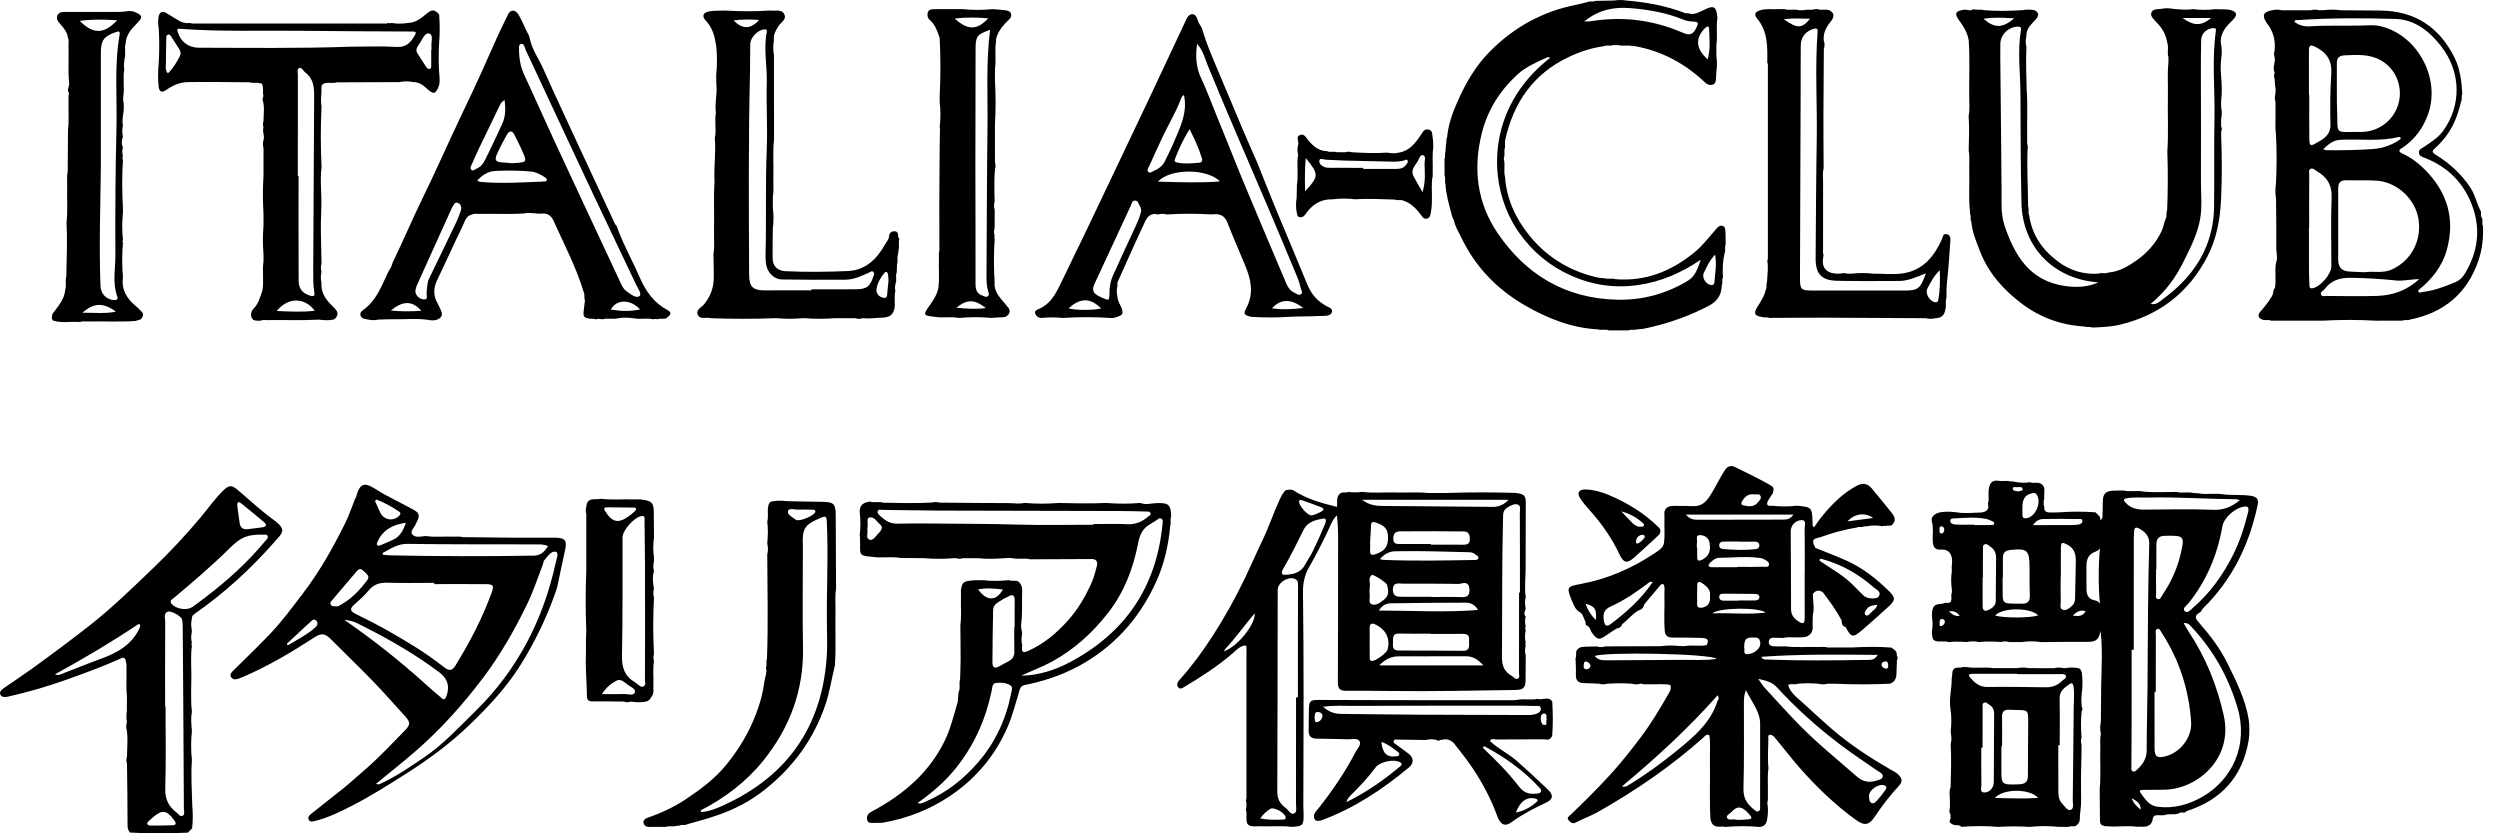
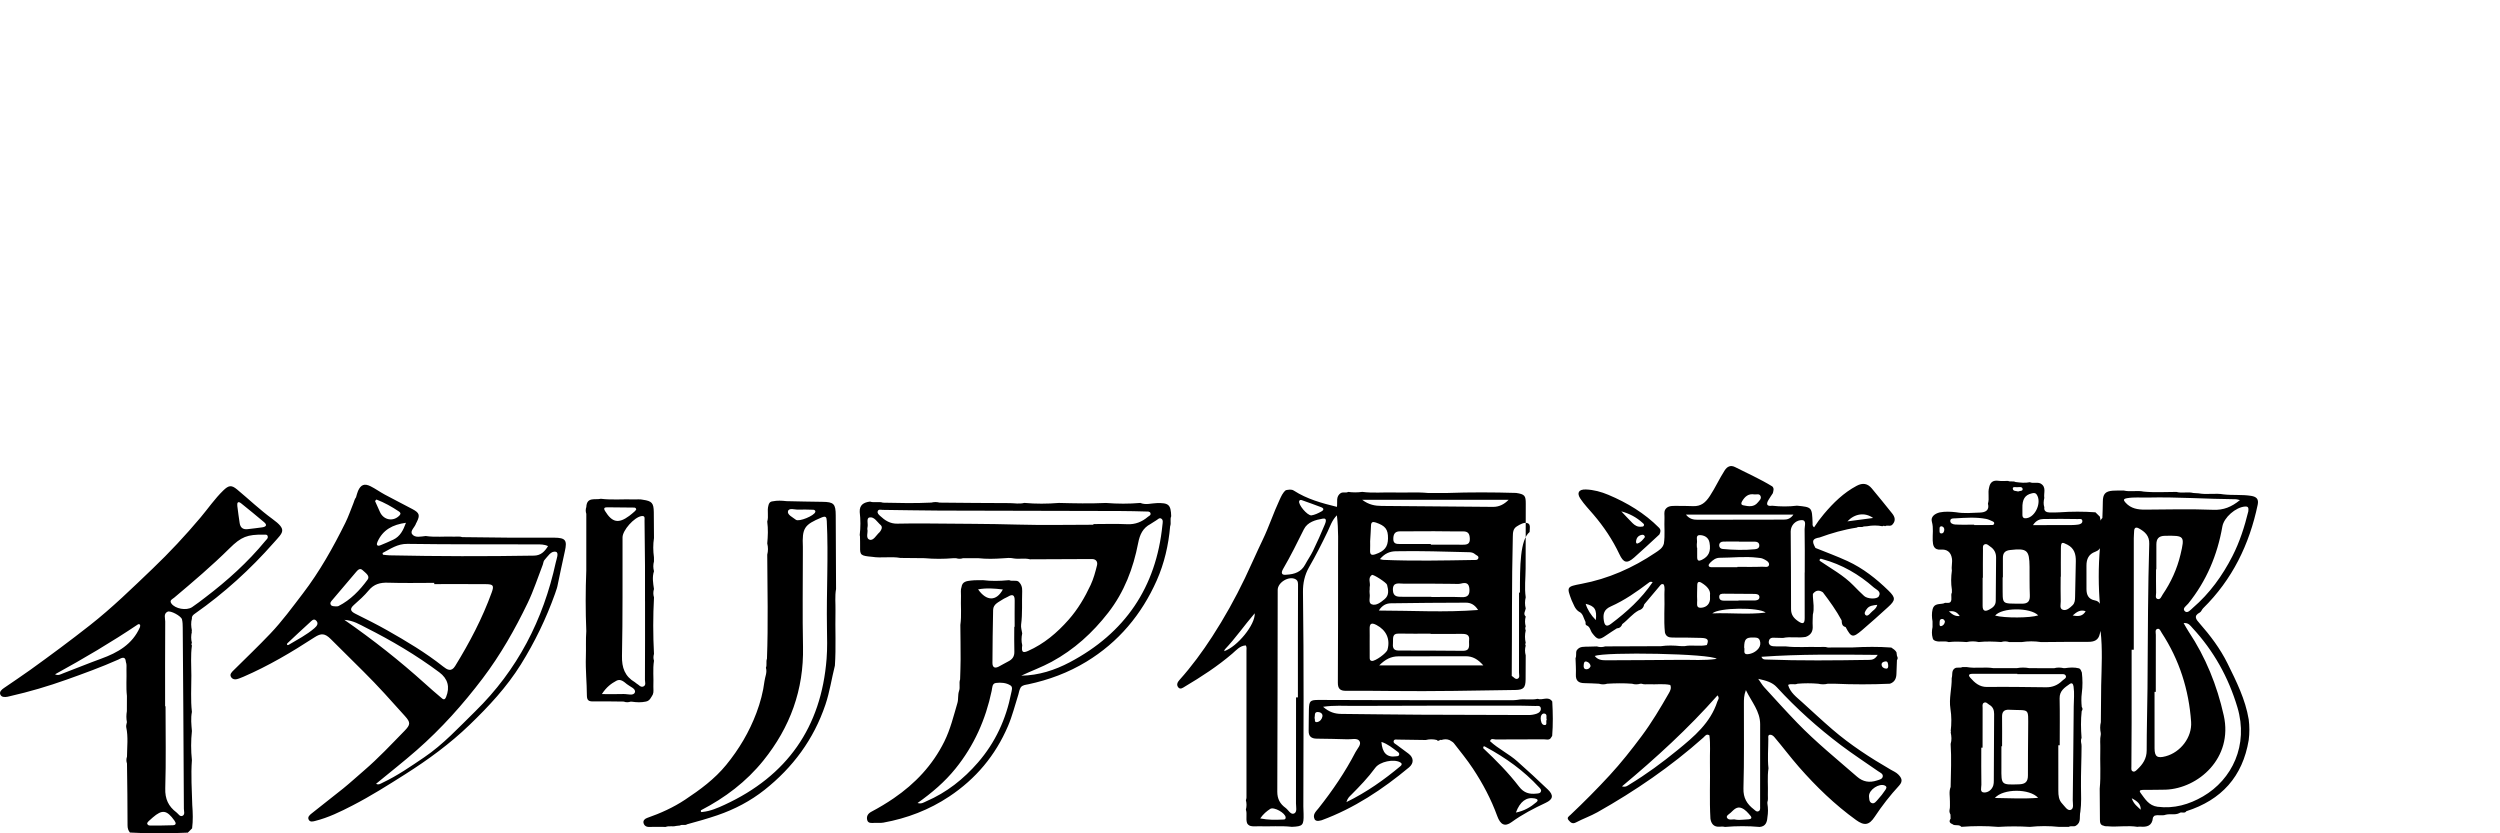
<svg xmlns="http://www.w3.org/2000/svg" version="1.1" id="レイヤー_1" x="0px" y="0px" width="270px" height="90px" viewBox="0 0 270 90" style="enable-background:new 0 0 270 90;" xml:space="preserve">
-   <path d="M268.158,24.401c-0.168-0.291,0.057-0.643-0.147-0.928l0.003,0.009c-0.159-0.231,0.021-0.521-0.129-0.754  c-0.415-0.782-0.567-1.675-1.06-2.427c-0.982-1.497-2.267-2.672-3.784-3.595c-0.4-0.243-0.395-0.397-0.065-0.692  c0.794-0.711,1.442-1.535,1.936-2.492c0.422-0.819,0.663-1.687,0.893-2.566c0.126-0.26-0.008-0.558,0.119-0.817  c-0.067-1.334-0.226-2.674-0.814-3.871c-1.631-3.319-4.292-5.103-8.048-5.127c-1.412-0.009-2.825-0.021-4.237-0.032  c-0.644-0.091-1.288-0.085-1.932-0.004c-0.151-0.001-0.301-0.001-0.452-0.002c-0.297-0.076-0.593-0.081-0.889,0.003  c-1.044,0.001-2.089,0.003-3.133,0.004c-0.346-0.091-0.692-0.085-1.038-0.003c-0.951,0.196-1.108,0.531-0.616,1.323  c0.065,0.104,0.15,0.195,0.221,0.295c0.578,0.821,0.76,1.739,0.674,2.725c-0.089,0.246-0.083,0.493-0.004,0.74  c0.132,0.547-0.278,1.096,0.005,1.643c-0.085,0.248-0.098,0.496,0.008,0.741c0.007,0.176,0.014,0.352,0.021,0.527  c0.095,0.44,0.098,0.881,0.001,1.322c-0.002,0.1-0.004,0.201-0.007,0.301c0.114,0.284,0.056,0.582,0.066,0.873  c0.034,0.978-0.062,1.957,0.053,2.934c0.102,1.79,0.086,3.579-0.005,5.369c-0.071,0.495-0.089,0.99,0.01,1.484  c0.014,1.807,0.049,3.615,0.029,5.422c-0.006,0.527,0.19,1.062-0.03,1.584c-0.166,0.901,0.055,1.818-0.119,2.719  c-0.243,0.231-0.131,0.575-0.311,0.865c-0.372,0.598-0.781,1.151-1.251,1.673c-0.305,0.34-0.304,0.69,0.212,0.873  c0.3,0.127,0.634-0.032,0.932,0.11c1.846,0.002,3.691,0.004,5.537,0.006c1.943-0.11,3.886-0.111,5.829,0.001  c0.947-0.002,1.894-0.005,2.84-0.007c0.252-0.129,0.541,0.009,0.794-0.112c3.646-0.731,6.161-2.797,7.386-6.335  C268.079,26.966,268.224,25.692,268.158,24.401z M252.378,6.871c-0.007-0.605,0.193-0.859,0.858-0.893  c1.346-0.068,2.691-0.145,3.903,0.541c1.636,0.928,2.387,2.852,1.901,4.656c-0.483,1.791-2.119,3.054-3.986,3.075  c-0.223,0.003-0.446,0-0.668,0c-2.21,0.027-1.891,0.151-1.968-1.885C252.348,10.536,252.398,8.703,252.378,6.871z M252.759,15.098  c2.096-0.113,4.215,0.216,6.291-0.303c0.176-0.027,0.242,0.053,0.214,0.222c-0.906,0.652-1.911,1.003-3.029,1.082  c-1.652,0.116-3.305,0.138-4.96,0.125c-0.09-0.001-0.18-0.05-0.379-0.109C251.479,15.579,251.967,15.14,252.759,15.098z   M252.524,20.407c-0.004-0.653,0.21-0.961,0.899-0.937c1.113,0.038,2.234-0.045,3.341,0.05c2.194,0.188,4.105,2.026,4.434,4.159  c0.361,2.338-0.81,4.523-2.941,5.452c-0.946,0.413-1.964,0.124-2.877,0.272c-0.559-0.025-1.054-0.045-1.549-0.069  c-0.924-0.045-1.303-0.412-1.306-1.343C252.516,25.462,252.541,22.935,252.524,20.407z M251.779,7.973  c-0.122,1.827-0.13,3.665-0.093,5.497c0.016,0.796-0.366,1.238-0.933,1.631c-0.182,0.126-0.387,0.219-0.577,0.335  c-0.624,0.379-0.758,0.326-0.769-0.424c-0.023-1.586-0.007-3.173-0.007-4.759c-0.011,0-0.022,0-0.033,0  c0-1.587,0.005-3.173-0.002-4.76c-0.003-0.602,0.15-0.711,0.734-0.414C251.314,5.695,251.873,6.566,251.779,7.973z M249.415,30.709  c-0.037-0.667-0.044-1.336-0.047-2.004c-0.006-1.362-0.002-2.724-0.002-4.087c0.008,0,0.015,0,0.023,0  c0-1.907-0.007-3.814,0.009-5.721c0.002-0.225-0.114-0.55,0.164-0.668c0.247-0.105,0.452,0.14,0.661,0.261  c1.083,0.631,1.647,1.47,1.591,2.83c-0.103,2.473-0.02,4.953-0.025,7.43c-0.002,0.866-1.182,2.226-2.032,2.382  C249.373,31.202,249.425,30.89,249.415,30.709z M256.719,31.958c-1.808,0.057-3.618,0.013-5.428,0.005  c-0.213-0.001-0.503,0.095-0.614-0.136c-0.144-0.302,0.221-0.388,0.355-0.571c0.687-0.937,1.611-1.266,2.771-1.254  c1.661,0.018,3.313,0.112,4.962,0.29c0.789,0.085,1.557-0.14,2.517-0.141C259.88,31.417,258.364,31.907,256.719,31.958z   M266.171,29.607c-0.242,0.394-0.558,0.686-0.988,0.866c-1.146,0.477-2.303,0.916-3.546,1.067c-0.186,0.013-0.437,0.199-0.475-0.18  c1.471-1.169,2.603-2.579,3.106-4.424c0.888-3.256,0.069-6.077-2.243-8.477c-0.738-0.766-1.579-1.426-2.568-1.877  c-0.709-0.323-0.075-0.558,0.118-0.695c1.26-0.89,2.114-2.059,2.641-3.506c1.423-3.91-1.128-8.641-5.176-9.565  c-0.64-0.146-1.282-0.073-1.925-0.058c-1.884,0.042-3.769-0.036-5.653,0.086c-0.585,0.038-1.175-0.106-1.664-0.49  c0.084-0.269,0.293-0.178,0.441-0.188c3.494-0.235,6.999-0.224,10.491-0.119c2.076,0.062,3.68,1.346,4.938,2.981  c2.177,2.827,2.148,6.424,0.181,9.118c-0.537,0.736-1.307,1.205-2.041,1.713c-0.235,0.162-0.59,0.254-0.565,0.622  c0.027,0.398,0.4,0.479,0.689,0.593c2.416,0.953,4.114,2.647,5.034,5.054C267.96,24.729,267.624,27.238,266.171,29.607z   M240.996,1.116c-0.554-0.178-1.125-0.067-1.685-0.126c-0.83,0.098-1.66,0.1-2.489-0.002c-0.726,0.117-1.449,0.025-2.172-0.037  c-0.396-0.079-0.791-0.08-1.187,0.001c-0.427,0.055-1.003-0.028-1.131,0.469c-0.098,0.38,0.337,0.702,0.589,1.017  c0.046,0.058,0.105,0.105,0.156,0.159c0.538,0.578,0.864,1.259,0.993,2.037c0.166,0.508-0.041,1.045,0.122,1.554  c-0.001,0.2-0.002,0.4-0.002,0.6c-0.125,1.203-0.034,2.41-0.058,3.614c-0.039,1.994,0.076,3.99-0.061,5.983  c0.076,2.114,0.068,4.228-0.021,6.341c-0.146,0.258,0.001,0.563-0.13,0.823c-0.209,0.461-0.25,0.97-0.476,1.437  c-0.621,1.281-1.536,2.321-2.671,3.119c-0.916,0.644-1.909,1.238-3.088,1.333c-0.345,0.16-0.727-0.026-1.074,0.117  c-1.611,0.104-3.058-0.345-4.345-1.308c-1.695-1.269-2.832-2.889-3.119-5.033c-0.146-0.298,0.019-0.634-0.114-0.934  c0.004-2.161-0.17-4.321-0.033-6.483c-0.114-0.285-0.055-0.583-0.062-0.876c-0.038-1.718,0.066-3.438-0.054-5.155  c-0.037-1.562-0.109-3.124-0.031-4.687c-0.1-0.393-0.102-0.786-0.008-1.18c-0.029-0.774,0.499-1.244,0.962-1.744  c0.351-0.379,0.51-0.725-0.054-1.046c-0.445-0.102-0.89-0.083-1.336-0.01c-1.392,0.084-2.784,0.118-4.176-0.003  c-0.366-0.122-0.76,0.033-1.124-0.113c-0.315,0.28-0.666,0.015-1.001,0.065c-0.93,0.14-1.081,0.417-0.516,1.176  c0.485,0.651,0.891,1.321,1.018,2.134c0.14,1.981,0.038,3.965,0.055,5.947c0.007,0.741,0.082,1.487-0.06,2.225  c0.083,1.246,0.039,2.492,0.006,3.738c0.137,0.713,0.036,1.432,0.059,2.148c0.046,1.435-0.077,2.872,0.066,4.305  c0.008,0.132,0.016,0.263,0.025,0.395c0.139,0.25-0.028,0.55,0.129,0.797c0.094,1.155,0.545,2.204,0.959,3.266  c0.913,2.343,2.537,4.136,4.496,5.616c1.986,1.501,4.264,2.325,6.768,2.467c0.263,0.107,0.556-0.012,0.817,0.11  c1.023-0.036,2.047-0.071,3.048-0.313c4.209-1.018,7.345-3.427,9.366-7.262c1.057-2.005,1.442-4.177,1.528-6.417  c0.104-2.233,0.093-4.466,0.005-6.699c-0.001-0.15-0.001-0.301-0.002-0.451c0.107-0.198,0.091-0.396-0.004-0.593  c0-0.249,0.001-0.499,0.001-0.748c0.096-0.445,0.094-0.891,0.001-1.337c0-0.2,0-0.4-0.001-0.6c0.101-0.892,0.09-1.785,0.004-2.677  c-0.057-0.647-0.07-1.295,0.005-1.942c0.079-0.495,0.089-0.99-0.005-1.484c-0.129-0.696,0.078-1.289,0.488-1.856  c0.263-0.364,0.606-0.641,0.891-0.975C241.644,1.575,241.55,1.294,240.996,1.116z M214.214,2.029  c1.101-0.188,2.134-0.113,3.325-0.047C216.259,3.065,215.418,3.064,214.214,2.029z M222.979,30.882  c-3.789-0.563-5.41-3.299-6.496-6.544c-0.4-1.196-0.306-2.444-0.314-3.683c-0.034-4.836-0.092-9.672-0.138-14.508  c-0.005-0.471,0.006-0.943,0.008-1.414c0.005-0.995,0.916-1.868,1.914-1.855c0.283,0.004,0.348,0.133,0.308,0.369  c-0.394,2.32-0.057,4.646-0.052,6.969c0.007,3.893,0.023,7.787,0.107,11.679c0.102,4.697,3.334,8.116,8.011,8.574  c0.097,0.01,0.194,0.025,0.291,0.037C225.421,31.028,224.204,31.064,222.979,30.882z M238.814,1.942  c-1.082,0.876-1.862,0.884-3.105,0C236.802,1.942,237.771,1.942,238.814,1.942z M239.314,3.335  c-0.444,3.135-0.092,6.285-0.151,9.428c-0.059,3.175-0.006,6.352-0.041,9.527c-0.038,3.515-1.452,6.423-4.023,8.782  c-0.565,0.519-1.176,0.991-1.788,1.456c-0.268,0.204-0.569,0.406-1.038,0.286c1.578-1.293,2.692-2.81,3.565-4.585  c0.714-1.452,1.45-2.865,1.755-4.466c0.273-1.429,0.097-2.872,0.107-4.307c0.025-3.797-0.003-7.593-0.005-11.39  c-0.001-1.239-0.001-2.478,0.028-3.717c0.017-0.733,0.606-1.284,1.32-1.313C239.271,3.028,239.348,3.092,239.314,3.335z   M186.371,26.397c-0.006-0.446-0.004-0.892-0.022-1.338c-0.011-0.268-0.006-0.587-0.33-0.671c-0.285-0.074-0.463,0.107-0.665,0.337  c-0.779,0.892-1.499,1.841-2.431,2.594c-2.47,1.995-5.235,3.09-8.456,2.834c-0.398-0.147-0.828,0.047-1.225-0.117  c-0.323,0.019-0.631-0.045-0.946-0.122c-2.904-0.709-5.313-2.21-7.175-4.542c-1.467-1.837-2.414-3.908-2.58-6.289  c-0.17-0.614,0.041-1.252-0.121-1.867c0-0.051-0.001-0.102-0.001-0.153c0.145-0.363-0.027-0.761,0.122-1.124  c0.008-0.295-0.031-0.601,0.033-0.884c0.907-4.005,3.034-7.082,6.814-8.883c1.223-0.583,2.5-1.005,3.849-1.186  c0.297-0.148,0.634,0.021,0.933-0.116c0.2,0.001,0.4,0.002,0.601,0.003c0.515,0.143,1.055-0.047,1.569,0.115  c0.049-0.007,0.1-0.026,0.146-0.018c2.95,0.51,5.47,1.87,7.629,3.911c0.275,0.26,0.536,0.352,0.846,0.264  c0.342-0.096,0.351-0.433,0.372-0.729c0.018-0.246,0.025-0.492,0.037-0.738c0.08-0.544,0.08-1.089,0-1.633  c0.001-0.399,0.001-0.798,0.001-1.197c0.148-0.962-0.058-1.937,0.112-2.898c-0.109-1.289-0.378-1.434-1.527-0.841  c-0.25,0.129-0.519,0.222-0.78,0.331c-0.278,0.072-0.555,0.112-0.831-0.008c-0.123-0.007-0.257,0.016-0.367-0.026  c-2.036-0.779-4.155-1.169-6.318-1.349c-0.445-0.076-0.89-0.071-1.335-0.003c-0.682,0.014-1.364,0.028-2.047,0.042  c-0.247,0.139-0.537-0.014-0.785,0.118c-0.431,0.102-0.859,0.219-1.293,0.305c-3.614,0.715-6.684,2.416-9.28,5.026  c-1.558,1.567-2.636,3.445-3.511,5.424c-0.538,1.217-1.003,2.503-1.123,3.865c-0.134,0.242-0.034,0.522-0.125,0.772  c-0.015,0.24-0.029,0.48-0.044,0.72c-0.099,0.266,0.014,0.56-0.11,0.823c0.001,0.597,0.003,1.193,0.004,1.79  c0.132,0.308-0.001,0.644,0.101,0.955c0.046,1.106,0.381,2.154,0.649,3.215c0.042,0.237,0.129,0.456,0.257,0.659  c0.121,0.681,0.499,1.249,0.79,1.859c1.526,3.194,3.87,5.62,6.917,7.371c2.421,1.391,4.978,2.411,7.812,2.571  c0.398,0.129,0.824-0.052,1.219,0.109c0.706,0,1.413,0.001,2.119,0.001c0.313-0.14,0.663,0.012,0.977-0.122  c0.492,0.008,0.963-0.118,1.436-0.227c2.173-0.502,4.246-1.26,6.234-2.288c0.976-0.505,1.411-1.227,1.435-2.272  c0.129-0.262-0.005-0.562,0.123-0.824c-0.054-0.875-0.028-1.744,0.174-2.602C186.397,27.04,186.231,26.699,186.371,26.397z   M184.134,3.042c0.198-0.204,0.433-0.303,0.447,0.06c0.043,1.072,0.156,2.156-0.144,3.308  C183.131,5.272,183.068,4.137,184.134,3.042z M176.008,0.873c2.004,0.157,3.981,0.497,5.857,1.273  c0.372,0.154,0.769,0.174,1.166,0.198c0.332,0.019,0.411,0.148,0.258,0.485c-0.412,0.904-0.726,1.063-1.607,0.683  c-3.203-1.382-6.522-1.779-9.96-1.206c-0.14,0.023-0.286,0.003-0.617,0.003C172.662,1.05,174.293,0.739,176.008,0.873z   M182.313,30.305c-2.334,1.419-4.889,2.122-7.636,2.063c-5.592-0.12-9.887-2.689-12.954-7.222c-2.203-3.257-2.65-6.926-1.686-10.766  c0.631-2.512,1.952-4.586,3.829-6.319c0.92-0.85,2.08-1.333,3.204-1.853c0.104-0.048,0.237-0.051,0.338,0.047  c-6.98,5.417-6.907,13.806-3.367,18.848c1.444,2.056,3.3,3.611,5.59,4.642c2.317,1.042,4.725,1.402,7.255,1.043  c2.485-0.353,4.703-1.314,6.79-2.734C183.389,28.92,183.101,29.826,182.313,30.305z M185.159,30.49  c-0.011,0.176-0.114,0.315-0.343,0.296c-0.577-0.049-1.06-0.826-0.794-1.343c0.321-0.624,0.583-1.29,1.209-1.945  C185.427,28.613,185.215,29.551,185.159,30.49z M72.147,33.523c-1.496-0.787-2.393-2.037-3.044-3.539  c-0.75-1.729-1.681-3.376-2.347-5.144c-0.092-0.212-0.103-0.466-0.318-0.615c-1.295-2.781-2.594-5.561-3.884-8.345  c-1.302-2.81-2.618-5.614-3.879-8.442c-0.488-1.095-1.219-2.084-1.458-3.289c-0.061-0.225-0.127-0.448-0.269-0.638  c-0.308-0.639-0.58-1.299-0.935-1.911c-0.339-0.584-0.871-0.59-1.137-0.057c-0.888,1.781-1.7,3.603-2.5,5.42  c-0.842,1.912-1.745,3.801-2.64,5.682c-1.398,2.937-2.703,5.917-4.133,8.836c-1.046,2.135-1.968,4.324-3,6.463  c-0.119,0.186-0.171,0.401-0.265,0.598c-0.057,0.341-0.303,0.594-0.445,0.896c-0.655,1.395-1.192,2.874-2.464,3.889  c-0.229,0.183-0.611,0.377-0.491,0.752c0.122,0.38,0.542,0.364,0.869,0.444c0.346,0.071,0.691,0.078,1.036-0.004  c0.53-0.014,1.061-0.05,1.591-0.038c1.352,0.031,2.706-0.145,4.061,0.106c0.336,0.062,0.826-0.023,1.09-0.31  c0.288-0.313,0.071-0.701-0.089-1.038c-0.084-0.179-0.17-0.357-0.265-0.53c-0.449-0.82-0.423-1.62-0.015-2.464  c0.931-1.929,1.798-3.89,2.743-5.812c0.232-0.473,0.337-1.116,1.013-1.26c0.255-0.139,0.531-0.064,0.797-0.07  c1.621-0.039,3.245,0.065,4.865-0.055c0.642-0.161,1.277,0.094,1.934,0.016c0.482-0.057,0.953,0.2,1.199,0.745  c1.159,2.571,2.477,5.074,3.291,7.79c0.124,0.258-0.015,0.554,0.118,0.811c-0.049,0.424-0.095,0.848-0.148,1.271  c-0.046,0.367,0.02,0.654,0.463,0.689c0.265,0.116,0.564-0.008,0.828,0.12c0.241-0.067,0.483-0.067,0.724,0  c0.564-0.17,1.154,0.03,1.72-0.118c0.548-0.097,1.096-0.069,1.643-0.002c0.713,0.158,1.447-0.057,2.159,0.118  c0.146-0.061,0.292-0.072,0.437,0.001c0.312-0.144,0.662,0.016,0.974-0.125C72.248,34.119,72.704,33.815,72.147,33.523z   M42.21,33.541c1.131-0.949,2.23-1.21,3.288,0.023C44.386,33.644,43.369,33.646,42.21,33.541z M49.773,22.728  c-0.144,0.447-0.314,0.889-0.516,1.313c-0.958,2.009-1.925,4.014-2.903,6.013c-0.239,0.489-0.212,1.009-0.28,1.522  c-0.037,0.277,0.214,0.783-0.273,0.761c-0.453-0.021-0.87-0.338-0.943-0.846c0.02-0.431,0.202-0.761,0.353-1.096  c1.17-2.596,2.346-5.19,3.52-7.784c0.041-0.09,0.071-0.191,0.133-0.265c0.161-0.191,0.219-0.58,0.584-0.433  C49.798,22.054,49.881,22.392,49.773,22.728z M55.582,14.599c0.321,0.665,0.667,1.32,0.952,2.001  c0.348,0.831,0.287,0.905-0.598,0.986c-0.148,0.014-0.296,0.021-0.641,0.044c-0.197-0.018-0.588-0.062-0.981-0.085  c-0.801-0.049-0.943-0.227-0.623-0.942c0.312-0.696,0.67-1.374,1.045-2.039C55.009,14.078,55.323,14.065,55.582,14.599z   M50.895,18.327c-0.181-0.191-0.006-0.426,0.078-0.621c0.253-0.589,0.516-1.175,0.793-1.753c0.724-1.512,1.456-3.02,2.188-4.529  c0.107-0.22,0.203-0.455,0.553-0.599c0.096,0.927,0.111,1.749-0.279,2.578c-0.61,1.295-1.196,2.6-1.846,3.877  c-0.213,0.419-0.471,0.744-0.9,0.925C51.293,18.285,51.103,18.546,50.895,18.327z M58.767,19.603  c-2.318,0.092-4.636,0.254-6.955,0.034c-0.064-0.006-0.124-0.063-0.27-0.141c0.565-0.6,1.177-1.002,1.985-1.037  c1.26-0.055,2.518-0.056,3.777,0.062c0.594,0.055,1.079,0.32,1.558,0.631c0.106,0.069,0.215,0.153,0.196,0.287  C59.037,19.593,58.886,19.598,58.767,19.603z M65.971,33.433c0.605-1.139,2.12-1.142,3.158-0.018  C68.063,33.656,67.034,33.604,65.971,33.433z M69.043,31.993c-0.369,0.253-0.939-0.233-1.36-0.522  c-0.404-0.277-0.573-0.745-0.77-1.166c-2.404-5.133-4.804-10.267-7.189-15.408c-1.052-2.267-2.053-4.559-3.111-6.823  c-0.367-0.785-0.521-1.593-0.553-2.423c0.033-0.332-0.116-0.816,0.191-0.902c0.372-0.104,0.408,0.404,0.534,0.671  c2.311,4.93,4.603,9.87,6.92,14.798c1.653,3.517,3.34,7.018,4.999,10.532C68.897,31.157,69.364,31.773,69.043,31.993z   M125.98,23.162C125.98,23.162,125.981,23.162,125.98,23.162c0.001,0,0.001,0,0.001,0L125.98,23.162z M143.269,33.065  c-0.97-0.522-1.644-1.284-2.065-2.31c-1.136-2.772-2.312-5.527-3.457-8.295c-0.637-1.54-1.243-3.094-1.863-4.641  c-0.089-0.199-0.149-0.409-0.256-0.6c-0.461-1.057-0.932-2.11-1.382-3.171c-0.959-2.263-1.903-4.533-2.861-6.796  c-0.536-1.267-1.073-2.533-1.469-3.853c-0.065-0.22-0.132-0.44-0.265-0.632c-0.162-0.22-0.263-0.464-0.346-0.725  c-0.084-0.265-0.269-0.537-0.562-0.512c-0.245,0.022-0.459,0.212-0.584,0.482c-1.334,2.86-2.673,5.717-4.022,8.57  c-1.489,3.149-2.989,6.293-4.486,9.438c-1.045,2.195-2.094,4.387-3.141,6.581c-0.141,0.161-0.169,0.38-0.286,0.553  c-0.462,0.963-0.911,1.932-1.387,2.887c-0.634,1.271-1.139,2.643-2.576,3.298c-0.21,0.096-0.596,0.194-0.448,0.556  c0.124,0.302,0.41,0.472,0.772,0.436c0.738-0.075,1.477-0.059,2.215,0.007c1.695-0.111,3.39-0.111,5.085,0  c0.431,0.046,0.816-0.089,1.182-0.299c0.276-0.216,0.136-0.48,0.085-0.734c-0.194-0.415-0.438-0.811-0.473-1.284  c-0.087-0.382-0.095-0.763,0.005-1.144c0.007-0.147-0.03-0.313,0.026-0.438c0.984-2.194,1.961-4.392,2.986-6.567  c0.25-0.53,0.697-0.914,1.383-0.706c0.302-0.094,0.603-0.099,0.905-0.002c1.628-0.107,3.256-0.101,4.884-0.003  c0.775-0.112,1.369,0.043,1.694,0.881c0.6,1.546,1.27,3.065,1.907,4.598c0.627,1.509,0.978,3.017,0.151,4.589  c-0.366,0.695-0.277,0.798,0.528,0.993c1.339,0.079,2.678,0.092,4.017-0.004c0.272-0.01,0.544-0.023,0.816-0.03  c1.04-0.023,2.08-0.026,3.118-0.077c0.305-0.015,0.707-0.086,0.759-0.464C143.905,33.289,143.519,33.2,143.269,33.065z   M115.395,33.296c1.249-1.089,2.302-1.219,3.523,0.022C118.031,33.527,116.091,33.515,115.395,33.296z M122.662,24.398  c-0.83,1.796-1.667,3.589-2.478,5.393c-0.266,0.591-0.361,1.228-0.365,1.883c-0.005,0.802-0.047,0.815-0.801,0.476  c-0.135-0.061-0.269-0.127-0.4-0.195c-0.552-0.287-0.704-0.671-0.422-1.272c1.313-2.8,2.595-5.615,3.905-8.417  c0.106-0.226,0.145-0.6,0.477-0.603c0.365-0.003,0.385,0.407,0.55,0.636c0.093,0.129,0.095,0.324,0.129,0.453  C123.127,23.358,122.901,23.88,122.662,24.398z M128.474,13.949c0.564,1.109,1.006,2.09,1.328,3.125  c0.101,0.324-0.015,0.479-0.319,0.503c-0.736,0.057-1.475,0.143-2.211,0.006c-0.208-0.039-0.512-0.065-0.387-0.39  C127.307,16.104,127.786,15.041,128.474,13.949z M124.027,18.571c-0.229-0.201,0.015-0.467,0.107-0.675  c0.471-1.06,0.957-2.113,1.452-3.162c0.607-1.286,1.347-2.507,1.871-3.835c0.091-0.23,0.144-0.528,0.412-0.625  c0.418,1.899-0.444,3.518-1.128,5.171c-0.264,0.638-0.598,1.248-0.89,1.875c-0.242,0.52-0.635,0.879-1.158,1.092  C124.48,18.501,124.236,18.755,124.027,18.571z M125.066,19.614c1.283-1.438,5.327-1.445,6.685-0.018  C129.479,19.766,127.332,19.68,125.066,19.614z M134.769,20.789c-1.168-2.76-2.239-5.558-3.386-8.326  c-0.559-1.348-1.05-2.728-1.671-4.046c-0.543-1.151-0.612-2.313-0.427-3.7c0.653,0.766,0.846,1.605,1.158,2.367  c2.074,5.065,4.269,10.078,6.415,15.112c1.106,2.596,2.194,5.2,3.28,7.805c0.142,0.34,0.243,0.702,0.323,1.063  c0.051,0.229,0.273,0.524,0.076,0.689c-0.269,0.225-0.548-0.062-0.808-0.181c-0.438-0.201-0.66-0.601-0.834-1.009  C137.503,27.311,136.147,24.045,134.769,20.789z M137.371,33.299c0.927-1.031,2.065-1.064,3.376-0.036  C139.538,33.407,138.474,33.464,137.371,33.299z M34.73,29.357c0-0.001,0-0.002-0.001-0.003c0-0.001,0-0.003,0.001-0.004V29.357z   M47.421,4.699c0.095-1.041,0.081-2.082,0.008-3.123c-0.467-0.584-0.786-0.577-1.363-0.094c-0.581,0.488-1.183,0.979-2.008,0.994  c-0.602,0.102-1.205,0.107-1.807-0.003c-0.093,0.068-0.186,0.066-0.279,0.001c-0.212,0.098-0.438,0.065-0.659,0.065  c-6.712,0.002-13.425,0.002-20.137,0c-0.22,0-0.447,0.039-0.659-0.061c-0.461,0.07-0.878-0.047-1.269-0.287  c-0.419-0.258-0.837-0.516-1.259-0.768c-0.399-0.238-0.702-0.189-0.844,0.302c-0.094,0.445-0.089,0.89-0.003,1.336  c0.078,1.243,0.071,2.486,0.002,3.728c-0.094,0.892-0.095,1.785,0,2.677c0.154,0.67,0.555,0.429,0.88,0.201  c0.685-0.479,1.454-0.783,2.261-0.798c2.236-0.04,4.473,0.009,6.709,0.022c0.349,0.145,0.733-0.037,1.082,0.116  c0.179-0.027,0.279,0.036,0.265,0.231c0.149,0.362-0.012,0.756,0.115,1.121c-0.037,0.139-0.14,0.3-0.102,0.413  c0.253,0.751,0.104,1.515,0.105,2.273c-0.08,0.246-0.078,0.493-0.002,0.74c-0.164,0.449,0.16,0.897,0,1.346  c-0.078,0.297-0.081,0.593,0.002,0.889c-0.001,0.995-0.001,1.989-0.002,2.984c-0.086,1.339-0.082,2.678-0.002,4.017  c0.002,0.449,0.003,0.897,0.005,1.346c-0.09,1.041-0.088,2.082-0.001,3.124c-0.001,0.25-0.001,0.5-0.002,0.75  c-0.159,1.046,0.067,2.105-0.117,3.15c-0.252,0.667-0.397,1.377-0.933,1.92c-0.266,0.269-0.386,0.68-0.214,1.033  c0.17,0.349,0.574,0.288,0.91,0.292c0.285-0.116,0.584-0.059,0.876-0.064c1.769-0.031,3.539,0.054,5.308-0.047  c0.052-0.002,0.103-0.004,0.154-0.005c0.546,0.069,1.092,0.105,1.636-0.02c0.556-0.454,0.462-0.833-0.037-1.309  c-0.741-0.709-1.415-1.494-1.315-2.641c-0.098-0.398-0.098-0.795,0.001-1.193c-0.096-0.302-0.092-0.604,0.003-0.905  c-0.038-1.967-0.132-3.933-0.031-5.9c0.077-1.502-0.166-3.006,0.031-4.507c-0.11-2.191-0.108-4.382-0.002-6.574  c-0.125-0.565-0.009-1.131-0.007-1.697c0.001-0.281-0.089-0.615,0.29-0.76c0.443-0.173,0.92,0.037,1.364-0.121  c2.256-0.009,4.512-0.017,6.768-0.026c0.488-0.105,0.975-0.106,1.463-0.003c0.596-0.003,1.057,0.287,1.47,0.679  c0.742,0.704,0.989,0.673,1.363-0.375c0.059-0.394,0.056-0.788,0.002-1.182C47.356,6.889,47.375,5.794,47.421,4.699z M19.43,6.047  c-0.349,0.676-0.723,1.333-1.301,1.877c-0.326-0.374-0.21-0.783-0.21-1.161c-0.001-0.841,0.022-1.683,0.039-2.524  c0.004-0.191-0.042-0.435,0.195-0.502c0.196-0.056,0.298,0.149,0.39,0.287c0.274,0.411,0.539,0.83,0.797,1.251  C19.489,5.514,19.573,5.771,19.43,6.047z M29.891,33.588c1.205-1.502,3.004-1.506,4.101-0.029  C32.617,33.728,31.286,33.642,29.891,33.588z M33.948,31.565c0.07,0.405-0.095,0.48-0.455,0.369c-0.802-0.248-1.235-0.74-1.24-1.624  c-0.019-3.771-0.008-7.541-0.008-11.312c-0.027,0-0.054,0-0.08,0c0-3.622-0.003-7.244,0.006-10.867  c0.001-0.277-0.133-0.7,0.166-0.793c0.261-0.081,0.431,0.343,0.658,0.515c0.912,0.691,0.941,1.653,0.934,2.667  c-0.044,6.223-0.07,12.447-0.1,18.67C33.826,29.984,33.812,30.779,33.948,31.565z M44.813,3.792  c-0.44,0.746-0.893,1.339-1.949,1.276c-1.654-0.099-3.317-0.026-4.977-0.026c-5.476,0.197-10.951,0.123-16.426,0.112  c-1.119-0.002-1.961-0.652-2.278-1.738c-0.094-0.321,0.038-0.32,0.288-0.301c4.452,0.328,8.911,0.16,13.368,0.214  c3.912,0.048,7.824,0.057,11.735,0.076C44.9,3.406,44.989,3.494,44.813,3.792z M46.598,5.09C46.61,5.188,46.6,5.288,46.6,5.387  c-0.01,0-0.02,0-0.03,0c0,0.567-0.003,1.135,0.002,1.702c0.002,0.157,0.001,0.318-0.181,0.353c-0.16,0.031-0.275-0.085-0.36-0.214  c-0.323-0.498-0.657-0.989-0.963-1.497c-0.217-0.36-0.008-0.68,0.194-0.956c0.326-0.445,0.594-1.281,1.083-1.157  C46.853,3.744,46.536,4.571,46.598,5.09z M97.143,25.803c-0.106-0.084-0.138-0.197-0.138-0.328c0-0.28-0.1-0.506-0.415-0.501  c-0.302,0.005-0.542,0.183-0.562,0.486c-0.028,0.426-0.323,0.716-0.506,1.04c-0.866,1.537-2.111,2.691-3.944,2.771  c-2.253,0.098-4.514,0.127-6.771,0.016c-0.812-0.04-1.35-0.543-1.364-1.354c-0.019-1.09,0.012-2.182,0.021-3.273  c0.098-0.744,0.098-1.487,0-2.231c0.001-0.399,0.002-0.797,0.003-1.196c0.129-0.71,0.03-1.426,0.056-2.139  c0.047-1.328-0.082-2.659,0.07-3.985c-0.002-3.05-0.004-6.1-0.006-9.151c-0.1-0.54-0.097-1.081-0.002-1.621  c-0.082-0.574,0.183-1.039,0.473-1.495c0.264-0.414,0.916-0.728,0.654-1.287c-0.288-0.614-1.001-0.336-1.535-0.421  c-1.611,0.114-3.222,0.101-4.833,0.004c-0.567,0.024-1.143-0.009-1.698,0.086c-0.737,0.126-0.891,0.514-0.379,1.057  c0.727,0.773,0.927,1.713,1.084,2.691c0.109,1.03,0.108,2.061,0,3.091c0.007,0.419-0.009,0.841,0.027,1.258  c0.083,0.946-0.213,1.883-0.059,2.829c-0.171,0.916,0.074,1.849-0.118,2.764c0.137,1.562-0.128,3.122-0.03,4.684  c-0.12,1.748-0.013,3.498-0.055,5.247c-0.021,0.86,0.08,1.724-0.064,2.581c0.013,0.889,0.05,1.779,0.031,2.668  c-0.021,1.029-0.373,1.947-1.028,2.752c-0.285,0.35-0.919,0.591-0.7,1.132c0.244,0.603,0.932,0.221,1.395,0.387  c2.332,0.086,4.664,0.087,6.996,0c0.051,0,0.102-0.001,0.154-0.001c0.892,0.092,1.784,0.081,2.676,0.005  c0.101-0.002,0.202-0.004,0.303-0.006c1.091,0.088,2.182,0.09,3.273-0.001c0.746,0.001,1.493,0.001,2.239,0.002  c0.247,0.099,0.493,0.098,0.74,0.001c0.735,0.076,1.465-0.042,2.197-0.063c0.609-0.017,1.069-0.22,1.243-0.855  c0.174-0.664-0.049-1.354,0.13-2.018c-0.067-0.273-0.035-0.543,0.022-0.812c0.168-0.388-0.053-0.818,0.13-1.204  c0.008-0.294,0.017-0.588,0.025-0.882c0.145-0.348-0.041-0.731,0.118-1.078c0.015-0.138,0.031-0.277,0.046-0.415  C97.157,26.634,96.994,26.206,97.143,25.803z M79.223,2.208c0.954-0.132,1.833-0.12,2.766-0.051  C81.069,3.17,80.223,3.194,79.223,2.208z M94.335,29.825c-0.372,1.136-0.723,1.407-1.931,1.418  c-1.587,0.014-3.175,0.003-4.762,0.003c0,0.037,0,0.075,0,0.112c-1.662,0-3.324-0.012-4.985,0.004  c-1.329,0.013-1.746-0.361-1.751-1.685c-0.033-7.316-0.084-14.633,0.095-21.948c0.024-0.992,0.002-1.985,0.027-2.977  c0.018-0.71,0.813-1.518,1.497-1.578c0.219-0.019,0.342,0.029,0.291,0.278c-0.374,1.827,0.05,3.656-0.004,5.487  c-0.07,2.378,0.097,4.764-0.002,7.139c-0.156,3.77-0.033,7.539-0.129,11.308c-0.009,0.371-0.003,0.747,0.048,1.113  c0.128,0.911,0.852,1.67,1.71,1.685c2.28,0.04,4.562,0.038,6.843,0.027c0.94-0.004,1.776-0.416,2.614-0.791  c0.145-0.065,0.3-0.222,0.46-0.016C94.47,29.55,94.38,29.688,94.335,29.825z M95.845,31.412c-0.041,0.296,0.056,0.792-0.359,0.76  c-0.437-0.033-0.88-0.404-0.828-0.9c0.07-0.666,0.425-1.262,0.844-1.787c0.186-0.233,0.356-0.099,0.401,0.152  c0.039,0.218,0.04,0.442,0.056,0.637C95.921,30.673,95.896,31.044,95.845,31.412z M210.228,25.29  c-0.404-0.069-0.381,0.278-0.486,0.515c-0.827,1.861-2.036,3.361-4.156,3.707c-1.062,0.173-2.174,0.038-3.263,0.043  c-0.793-0.081-1.586-0.089-2.379,0.003c-0.15-0.001-0.301-0.001-0.451-0.002c-0.246-0.084-0.493-0.074-0.74-0.007  c-1.504,0.083-2.139-0.615-1.8-1.98c-0.11-0.261-0.062-0.536-0.062-0.805c-0.004-2.345-0.008-4.689,0.002-7.034  c0.002-0.515-0.071-1.035,0.059-1.545c-0.008-1.926-0.026-3.852-0.022-5.779c0.005-2.371,0.029-4.742,0.045-7.113  c0.094-0.298,0.107-0.595-0.003-0.892c-0.102-0.811,0.255-1.454,0.735-2.061c0.357-0.452,0.515-0.903-0.15-1.241  c-0.404-0.135-0.836,0.042-1.239-0.11c-0.106-0.001-0.213-0.003-0.319-0.004c-0.362,0.146-0.753-0.01-1.117,0.111  c-0.2,0.002-0.401,0.003-0.601,0.005c-0.512-0.145-1.05,0.047-1.561-0.115c-0.245,0-0.49-0.007-0.735,0.003  c-0.633,0.026-1.268-0.078-1.9,0.124c-0.551,0.175-0.672,0.451-0.312,0.886c1.164,1.406,1.116,3.083,1.093,4.757  c0.098,0.16,0.064,0.338,0.064,0.509c0.002,6.771,0.002,13.542,0,20.313c0,0.197,0.028,0.398-0.064,0.586  c0.14,0.772,0.002,1.54-0.033,2.31c-0.126,0.244,0.03,0.53-0.116,0.771c-0.15,0.722-0.56,1.315-0.936,1.93  c-0.415,0.68-0.291,0.929,0.482,1.047c0.263,0.107,0.557-0.013,0.818,0.112c2.002-0.01,4.003-0.032,6.005-0.026  c3.635,0.01,7.269,0.038,10.904,0.058c0.346,0.086,0.692,0.083,1.038,0.002c0.608-0.013,0.975-0.306,1.064-0.919  c0.147-0.414-0.038-0.861,0.123-1.274c-0.011-0.642,0.013-1.278,0.084-1.92c0.157-1.423,0.242-2.855,0.342-4.284  C210.661,25.668,210.612,25.356,210.228,25.29z M192.65,2.072c1.016-0.126,1.881-0.056,2.839-0.049  C194.598,3.102,194.088,3.112,192.65,2.072z M205.606,31.38c-3.275,0-6.551-0.003-9.826-0.003c-1.254,0-1.386-0.092-1.383-1.341  c0.014-6.749,0.048-13.498,0.073-20.246c0.006-1.636-0.01-3.273,0.014-4.909c0.013-0.892,0.555-1.527,1.393-1.769  c0.346-0.1,0.45,0.004,0.423,0.353c-0.298,3.889-0.024,7.783-0.093,11.675c-0.075,4.241-0.081,8.482-0.12,12.724  c-0.016,1.713,0.616,2.427,2.338,2.462c2.232,0.045,4.465,0.026,6.698,0.017c0.977-0.004,1.854-0.431,2.872-0.818  C207.401,31.197,207.155,31.38,205.606,31.38z M209.337,32.405c-0.03,0.167-0.119,0.254-0.305,0.241  c-0.591-0.039-1.154-0.95-0.878-1.473c0.366-0.695,0.714-1.406,1.341-1.983C209.537,30.272,209.53,31.343,209.337,32.405z   M108.136,32.325c-0.426-0.526-0.777-1.083-0.716-1.803c-0.096-1.582-0.103-3.164,0.005-4.746c-0.063-0.096-0.065-0.191,0.001-0.286  c-0.084-0.287-0.113-0.575-0.003-0.863c0.001-0.656,0.002-1.312,0.003-1.968c-0.097-0.303-0.094-0.607,0-0.91  c-0.04-1.165-0.071-2.33,0.034-3.494c0.074-0.247,0.077-0.493-0.003-0.739c-0.001-1.342-0.002-2.685-0.003-4.027  c0.093-1.587,0.089-3.175,0.002-4.762c0.001-0.449,0.001-0.897,0.002-1.346c0.152-0.954-0.056-1.921,0.114-2.874  c-0.019-0.251,0.038-0.48,0.136-0.715c0.254-0.604,0.657-1.089,1.123-1.535c0.213-0.204,0.461-0.424,0.362-0.756  c-0.101-0.337-0.437-0.368-0.725-0.406c-0.414-0.054-0.832-0.073-1.249-0.107c-1.099,0.106-2.197,0.108-3.296-0.001  c-0.987,0-1.975-0.007-2.962,0.004c-0.289,0.003-0.638,0.001-0.751,0.329c-0.097,0.282-0.042,0.622,0.196,0.828  c0.603,0.52,0.836,1.229,1.076,1.941c0.112,2.1,0.111,4.2,0.002,6.3c0,0.212,0,0.423,0,0.635c0.107,0.901,0.11,1.802-0.001,2.703  c0.013,0.047,0.039,0.095,0.038,0.142c-0.063,2.372-0.043,4.746-0.069,7.118c-0.023,2.018,0.019,4.042,0.001,6.064  c-0.098,0.289-0.037,0.588-0.049,0.882c-0.043,1.058,0.079,2.12-0.063,3.176c-0.126,0.68-0.493,1.237-0.881,1.79  c-0.815,1.163-0.807,1.168,0.574,1.329c0.815,0.133,1.643-0.051,2.458,0.101c0.045,0.004,0.09,0.007,0.136,0.011  c1.149-0.112,2.298-0.109,3.448-0.002c0.269-0.02,0.538-0.049,0.808-0.057c0.419-0.013,0.867,0.037,1.099-0.427  c0.219-0.439-0.159-0.678-0.367-0.964C108.469,32.69,108.291,32.516,108.136,32.325z M106.724,1.98  c-1.19,1.301-2.235,1.3-3.612,0.021C104.329,1.856,105.493,1.876,106.724,1.98z M103.286,33.232  c1.198-0.942,1.957-0.919,3.183,0.034C105.414,33.415,104.438,33.344,103.286,33.232z M106.648,13.969  c-0.068,5.21-0.07,10.421-0.106,15.631c-0.004,0.622-0.008,1.24,0.173,1.844c0.056,0.187,0.157,0.407-0.031,0.555  c-0.178,0.141-0.385-0.01-0.56-0.067c-0.573-0.188-0.768-0.606-0.767-1.205c0.007-4.268-0.014-8.535-0.016-12.803  c-0.001-4.218,0.004-8.435,0.02-12.653c0.005-1.367,0.165-1.553,1.568-2.049C106.472,6.834,106.695,10.406,106.648,13.969z   M15.377,33.75c-0.227-0.226-0.438-0.472-0.685-0.674c-0.99-0.81-1.593-1.788-1.413-3.124c-0.102-1.245-0.111-2.491,0.003-3.736  c-0.071-0.092-0.07-0.184-0.001-0.277c-0.109-1-0.107-2-0.001-3c-0.003-0.203-0.005-0.405-0.008-0.608  c-0.089-1.683-0.107-3.367,0.008-5.05c-0.071-0.144-0.073-0.289-0.001-0.433c-0.096-0.303-0.095-0.606,0-0.909  c-0.17-0.391-0.171-0.782,0.002-1.173c-0.103-0.401-0.103-0.802-0.003-1.204c-0.098-0.424-0.022-0.845,0.026-1.267  c0.095-0.495,0.096-0.99-0.001-1.486c-0.001-0.101-0.001-0.201-0.002-0.302c0.179-1.014-0.06-2.046,0.128-3.06  c-0.105-0.373-0.004-0.741,0.024-1.111c0.159-0.551-0.046-1.129,0.12-1.679c0.055-0.869,0.57-1.482,1.147-2.063  c0.752-0.757,0.72-0.923-0.243-1.336c-0.345-0.095-0.691-0.083-1.038-0.006c-0.222,0.012-0.444,0.035-0.666,0.035  C10.9,1.288,9.026,1.28,7.152,1.286C6.793,1.287,6.366,1.268,6.2,1.659c-0.16,0.378,0.077,0.69,0.34,0.981  c0.375,0.414,0.73,0.853,0.797,1.444c0.129,0.258,0.057,0.533,0.065,0.8C7.439,6.212,7.34,7.542,7.456,8.869  c0.112,0.399-0.304,0.799,0.004,1.197c-0.108,0.289-0.043,0.588-0.054,0.883c-0.04,1.011,0.071,2.026-0.062,3.035  c-0.01,1.524-0.021,3.049-0.031,4.573c-0.124,0.51-0.038,1.027-0.056,1.541c-0.046,1.3,0.08,2.604-0.069,3.902  c0.093,1.96,0.017,3.919-0.026,5.879c-0.154,0.455,0.042,0.939-0.117,1.393c-0.069,1.08-0.793,1.818-1.376,2.629  c-0.027,0.248-0.179,0.51,0.078,0.728c0.938,0.292,1.904,0.061,2.853,0.151c0.285-0.114,0.583-0.053,0.875-0.06  c1.717-0.038,3.435,0.067,5.151-0.055c0.191-0.059,0.382-0.119,0.574-0.178C15.389,34.272,15.549,34.051,15.377,33.75z   M12.654,2.189c-1.424,1.514-2.586,1.537-4.043,0.065C9.991,2.069,11.282,2.104,12.654,2.189z M8.907,33.772  c1.226-1.091,2.281-1.112,3.617-0.111C11.319,33.902,10.188,33.763,8.907,33.772z M12.917,3.749  c-0.587,3.345-0.256,6.722-0.339,10.083c-0.113,4.556-0.14,9.115-0.116,13.673c0.008,1.497-0.338,3.022,0.198,4.501  c0.104,0.288-0.02,0.417-0.324,0.402c-0.831-0.041-1.448-0.66-1.481-1.495c-0.169-4.288-0.007-8.577,0.037-12.865  c0-4.114-0.002-8.228,0.001-12.342c0.001-1.347,0.327-1.795,1.582-2.223C12.735,3.394,12.997,3.29,12.917,3.749z M154.797,15.938  c-0.021-0.37-0.005-0.747-0.073-1.108c-0.062-0.331,0.018-0.793-0.512-0.85c-0.423-0.046-0.555,0.289-0.744,0.571  c-0.589,0.879-1.213,1.725-2.359,1.927c-0.434,0.118-0.868,0.087-1.303,0.002c-1.265,0.103-2.528,0.031-3.792-0.037  c-0.246-0.074-0.493-0.073-0.74-0.001c-0.3-0.001-0.6-0.002-0.9-0.003c-0.343-0.129-0.719,0.054-1.057-0.114  c-0.907-0.019-1.502-0.546-2.045-1.201c-0.216-0.261-0.408-0.717-0.861-0.547c-0.482,0.18-0.159,0.612-0.189,0.934  c-0.007,0.073-0.027,0.144-0.042,0.216c-0.072,0.297-0.082,0.593,0.007,0.888c0,0.051,0,0.102-0.001,0.154  c-0.16,1.066,0.058,2.146-0.12,3.212c-0.01,0.469-0.019,0.937-0.029,1.406c-0.093,0.494-0.083,0.989-0.006,1.484  c0.09,0.206-0.015,0.52,0.331,0.584c0.323,0.059,0.506-0.14,0.663-0.366c0.699-1.009,1.62-1.601,2.884-1.562  c0.831-0.112,1.661-0.105,2.492-0.002c1.412-0.101,2.823-0.003,4.234,0.028c0.298,0.14,0.635-0.031,0.932,0.117  c0.847,0.272,1.411,0.899,1.919,1.575c0.172,0.228,0.296,0.436,0.616,0.364c0.331-0.074,0.362-0.33,0.42-0.614  c0.248-1.226,0.029-2.469,0.155-3.697c0.1-0.261,0.04-0.533,0.052-0.799C154.769,17.645,154.657,16.788,154.797,15.938z   M140.957,20.663c-0.049-1.229-0.034-2.334,0.056-3.604C142.441,18.821,142.475,19.013,140.957,20.663z M151.839,17.819  c-0.28,0.385-0.699,0.427-1.129,0.427c-1.162,0.001-2.324,0-3.486,0c0-0.04,0-0.079,0-0.119c-1.188,0-2.376,0.003-3.563-0.003  c-0.195-0.001-0.401-0.009-0.582-0.072c-0.347-0.121-0.668-0.409-0.582-0.744c0.07-0.274,0.474-0.064,0.727-0.057  c0.663,0.019,1.326,0.075,1.989,0.092c1.755,0.044,3.511,0.07,5.267,0.117c0.375,0.01,0.737-0.036,1.102-0.105  c0.146-0.028,0.33-0.243,0.445,0.008C152.106,17.541,151.936,17.685,151.839,17.819z M153.849,17.705  c0.033,0.948,0.127,1.905-0.214,3.049c-0.4-0.7-0.712-1.201-0.979-1.724c-0.32-0.626,0.114-1.09,0.422-1.55  c0.18-0.268,0.28-0.813,0.611-0.718C154.048,16.863,153.838,17.377,153.849,17.705z" />
-   <path d="M205.005,83.636c-0.218-0.221-0.531-0.352-0.807-0.512c-2.216-1.285-4.355-2.671-6.307-4.352  c-1.12-0.965-2.199-1.974-3.292-2.965c-0.572-0.518-1.26-1.01-1.485-1.836c0.321-0.184,0.692,0.022,1.018-0.128  c0.746-0.064,1.493-0.065,2.239,0c0.346,0.082,0.692,0.085,1.038-0.002c0.25,0.001,0.5,0.001,0.749,0.002  c1.984,0.087,3.969,0.088,5.953-0.001c0.519-0.177,0.695-0.572,0.705-1.084c0.01-0.49,0.036-0.979,0.055-1.469  c0.115-0.148,0.091-0.296,0.004-0.445c-0.019-0.134-0.037-0.269-0.056-0.403v-0.001c-0.132-0.228-0.346-0.366-0.558-0.505  c-1.389-0.105-2.777-0.085-4.166-0.012c-0.895,0.002-1.791,0.004-2.686,0.007c-0.31-0.109-0.631-0.042-0.946-0.053  c-1.196-0.042-2.394,0.075-3.588-0.065c-0.468-0.004-0.937,0.015-1.402-0.022c-0.261-0.021-0.473-0.203-0.446-0.492  c0.025-0.27,0.2-0.437,0.502-0.425c0.343,0.014,0.686,0.018,1.03,0.026c0.815-0.179,1.649,0.032,2.466-0.116  c0.551-0.201,0.786-0.587,0.747-1.177c-0.027-0.409,0.009-0.821,0.017-1.232c0.17-0.644,0.044-1.289,0.006-1.934  c0-0.1-0.001-0.2-0.001-0.3c0.305-0.403,0.666-0.453,1.08-0.169c0.736,0.968,1.447,1.953,2.024,3.028  c0.021,0.313,0.028,0.633,0.428,0.72c0.612,1.144,0.77,1.189,1.768,0.344c0.958-0.811,1.886-1.658,2.817-2.5  c0.824-0.746,0.838-1.006,0.039-1.786c-1.312-1.278-2.744-2.408-4.415-3.18c-1.131-0.523-2.307-0.949-3.463-1.419  c-0.43-0.762-0.335-1.005,0.444-1.131c1.304-0.474,2.632-0.859,4.007-1.064c0.234-0.158,0.523,0.015,0.76-0.125  c0.122-0.008,0.243-0.017,0.365-0.025c0.553-0.106,1.106-0.106,1.659,0c0.092-0.066,0.184-0.067,0.277-0.001  c0.246-0.171,0.596,0.084,0.816-0.198c0.366-0.409,0.253-0.811-0.045-1.184c-0.724-0.906-1.456-1.805-2.197-2.697  c-0.456-0.549-0.984-0.634-1.635-0.287c-1.412,0.752-2.52,1.839-3.538,3.045c-0.384,0.455-0.74,0.933-1.064,1.442  c-0.216-0.169-0.154-0.328-0.159-0.463c-0.065-1.717-0.063-1.717-1.688-1.878c-0.892,0.111-1.784,0.105-2.677,0.006  c-0.57,0.081-0.68-0.148-0.405-0.616c0.149-0.253,0.318-0.494,0.478-0.74c0.051-0.249,0.169-0.503-0.059-0.729  c-1.29-0.793-2.675-1.404-4.021-2.09c-0.474-0.242-0.85-0.068-1.123,0.358c-0.576,0.896-1.012,1.869-1.601,2.766  c-0.471,0.717-0.952,1.12-1.796,1.095c-0.666-0.02-1.333-0.035-2-0.028c-0.391,0.004-0.797,0.02-1.036,0.42  c-0.138,0.28-0.054,0.578-0.068,0.868c-0.045,0.928,0.077,1.859-0.066,2.785c-0.126,0.494-0.546,0.736-0.916,0.985  c-2.442,1.642-5.084,2.814-7.992,3.362c-1.604,0.302-1.599,0.328-1.058,1.768c0.223,0.435,0.34,0.936,0.784,1.229  c0.459,0.199,0.492,0.677,0.688,1.048c0.102,0.134-0.06,0.371,0.176,0.452c0.36,0.154,0.373,0.555,0.578,0.823  c0.566,0.739,0.744,0.776,1.496,0.252c0.38-0.265,0.775-0.51,1.163-0.763c0.307-0.015,0.495-0.183,0.592-0.465  c0.615-0.464,1.081-1.106,1.772-1.478c0.337-0.091,0.532-0.312,0.597-0.651c0.541-0.645,1.079-1.294,1.628-1.933  c0.118-0.137,0.227-0.354,0.479-0.209c0.155,0.353,0.058,0.724,0.071,1.086c0.048,1.365-0.089,2.733,0.057,4.097  c0.109,0.427,0.406,0.546,0.817,0.545c1.036-0.002,2.072,0.005,3.107,0.038c0.712,0.023,0.838,0.211,0.598,0.772  c-0.798,0.177-1.616-0.045-2.414,0.119c-0.151-0.003-0.302-0.005-0.452-0.008c-0.694-0.072-1.387-0.093-2.08,0.01  c-2.008,0.008-4.016,0.016-6.024,0.023c-0.302,0.095-0.604,0.1-0.906,0.003c-0.291,0.007-0.583,0.005-0.873,0.023  c-0.47,0.03-0.989-0.083-1.311,0.417c-0.111,0.266,0.009,0.564-0.118,0.828c0.015,0.588,0.063,1.177,0.037,1.763  c-0.031,0.684,0.299,0.93,0.931,0.935c0.52,0.004,1.04,0.04,1.56,0.062c0.297,0.092,0.593,0.093,0.89,0  c0.895-0.053,1.79-0.068,2.685,0.001c0.296,0.092,0.593,0.087,0.89,0.003c0.051,0,0.102,0,0.153,0  c0.263,0.104,0.537,0.039,0.806,0.054c0.759,0.043,1.523-0.086,2.278,0.076c0.149,0.337,0.002,0.624-0.159,0.904  c-0.91,1.587-1.842,3.159-2.94,4.629c-1.087,1.456-2.208,2.879-3.442,4.217c-1.362,1.478-2.777,2.901-4.237,4.281  c-0.166,0.157-0.441,0.296-0.196,0.579c0.206,0.238,0.4,0.444,0.795,0.235c0.755-0.4,1.574-0.682,2.317-1.101  c4.079-2.3,7.927-4.934,11.429-8.053c0.196-0.175,0.334-0.455,0.664-0.248c0.124,0.981,0.035,1.966,0.054,2.949  c0.039,2.018-0.063,4.037,0.054,6.054c0.064,0.436,0.275,0.795,0.723,0.855c0.275,0.037,0.573-0.047,0.858,0.032  c1.247-0.105,2.493-0.109,3.739,0.002c0.636-0.058,0.793-0.5,0.833-1.037c0.083-0.495,0.082-0.989,0-1.484  c-0.001-0.051-0.001-0.103-0.002-0.154c0.098-0.261,0.04-0.533,0.051-0.8c0.04-0.951-0.077-1.907,0.067-2.856  c-0.12-1.063-0.014-2.127-0.016-3.19c0-0.155-0.063-0.406,0.16-0.435c0.176-0.023,0.355,0.091,0.493,0.254  c0.899,1.057,1.728,2.169,2.644,3.215c1.866,2.131,3.885,4.083,6.181,5.741c0.898,0.649,1.411,0.554,2.008-0.348  c0.792-1.196,1.673-2.325,2.643-3.376C205.571,84.334,205.343,83.979,205.005,83.636z M202.03,66.194  c-0.125,0.147-0.355,0.399-0.543,0.237c-0.22-0.188-0.018-0.459,0.117-0.65c0.266-0.377,0.676-0.405,1.141-0.458  C202.63,65.785,202.255,65.93,202.03,66.194z M196.84,60.395c2.093,0.572,3.922,1.63,5.538,3.058c0.27,0.239,0.842,0.427,0.532,0.95  c-0.203,0.343-1.228,0.289-1.58-0.034c-0.401-0.368-0.786-0.753-1.165-1.144c-1.064-1.097-2.406-1.811-3.647-2.665  C196.508,60.277,196.675,60.337,196.84,60.395z M202.297,55.942c-1.019,0.134-1.866,0.246-2.778,0.367  C200.289,55.482,201.393,55.291,202.297,55.942z M172.349,66.97c-0.549-0.553-0.916-1.153-1.099-1.758  C172.235,65.454,172.477,65.821,172.349,66.97z M173.982,67.378c-0.428,0.322-0.674,0.256-0.768-0.351  c-0.113-0.73,0.016-1.206,0.759-1.535c1.476-0.655,2.797-1.582,4.082-2.553c0.101-0.076,0.188-0.16,0.432-0.067  C177.264,64.678,175.689,66.095,173.982,67.378z M203.616,71.435c0.28-0.031,0.275,0.207,0.307,0.395  c0.018,0.181-0.004,0.392-0.215,0.383c-0.243-0.011-0.483-0.157-0.496-0.436C203.202,71.546,203.425,71.457,203.616,71.435z   M202.79,70.728c-0.287,0.482-0.602,0.535-0.914,0.54c-3.719,0.058-7.439,0.1-11.157-0.04c-0.165-0.006-0.353,0.009-0.485-0.294  C194.375,70.638,198.517,70.69,202.79,70.728z M190.315,61.205c-0.891,0.038-1.784,0.015-2.676,0.015c0,0.013,0,0.026,0,0.039  c-0.917,0-1.833,0.001-2.75-0.001c-0.148,0-0.329-0.012-0.355-0.183c-0.014-0.092,0.086-0.223,0.167-0.303  c0.285-0.28,0.587-0.531,1.026-0.532c1.362-0.003,2.725-0.173,4.087-0.009c0.195,0.023,0.404,0.031,0.578,0.11  c0.293,0.132,0.691,0.33,0.667,0.63C191.029,61.343,190.57,61.194,190.315,61.205z M190.018,64.494  c-0.005,0.295-0.292,0.359-0.558,0.359c-0.569,0-1.137,0-1.706,0c0,0.007,0,0.013,0,0.02c-0.519,0-1.039,0-1.558,0  c-0.273,0-0.51-0.077-0.519-0.395c-0.01-0.359,0.274-0.36,0.525-0.359c1.088,0.004,2.176,0.013,3.264,0.023  C189.722,64.144,190.023,64.183,190.018,64.494z M185.674,58.911c-0.006-0.28,0.186-0.41,0.425-0.418  c0.569-0.019,1.138-0.006,1.708-0.006c0,0.003,0,0.007,0,0.01c0.569,0,1.139-0.005,1.708,0.002c0.239,0.003,0.457,0.079,0.487,0.356  c0.036,0.326-0.2,0.436-0.462,0.462c-1.161,0.116-2.322,0.078-3.481-0.028C185.844,59.27,185.68,59.152,185.674,58.911z   M194.597,56.173c0.544,0.004,0.294,0.628,0.301,0.969c0.032,1.562,0.014,3.125,0.014,4.688c-0.003,0-0.006,0-0.009,0  c0,1.637-0.007,3.275,0.004,4.912c0.004,0.61-0.189,0.701-0.691,0.36c-0.482-0.328-0.785-0.69-0.783-1.327  c0.009-2.704-0.021-5.408-0.035-8.112c-0.001-0.173-0.014-0.353,0.023-0.519C193.56,56.522,194.092,56.17,194.597,56.173z   M188.15,54.13c0.296-0.503,0.68-0.841,1.32-0.734c0.224,0.03,0.529-0.114,0.662,0.164c0.144,0.299-0.126,0.502-0.286,0.703  c-0.426,0.534-1.002,0.43-1.563,0.314C188.005,54.519,188.028,54.337,188.15,54.13z M182.078,55.575c3.888,0,7.688,0,11.612,0  c-0.327,0.468-0.678,0.543-1.063,0.544c-3.094,0.005-6.189,0.011-9.283,0.015C182.89,56.134,182.464,56.062,182.078,55.575z   M183.271,58.631c0.058-0.302-0.186-0.841,0.291-0.839c0.444,0.002,0.959,0.202,1.067,0.821c0.162,0.929-0.075,1.471-0.821,1.846  c-0.34,0.171-0.511,0.12-0.513-0.281c-0.002-0.344,0-0.688,0-1.033c-0.01,0-0.019,0-0.029,0  C183.265,58.974,183.239,58.797,183.271,58.631z M183.639,65.639c-0.496,0.001-0.324-0.517-0.342-0.819  c-0.033-0.538,0.004-1.08,0.007-1.621c0.002-0.368,0.174-0.432,0.463-0.256c0.577,0.352,1.002,0.799,0.913,1.344  c0,0.301,0.012,0.401-0.002,0.498C184.593,65.385,184.128,65.638,183.639,65.639z M171.35,72.28  c-0.309,0.004-0.336-0.232-0.309-0.468c0.022-0.192,0.04-0.441,0.331-0.352c0.215,0.066,0.37,0.236,0.414,0.477  C171.711,72.144,171.556,72.278,171.35,72.28z M173.422,71.311c-0.457,0.003-0.876-0.063-1.187-0.462  c1.088-0.468,12.562-0.266,13.172,0.311c-1.375,0.195-2.634,0.09-3.887,0.104C178.821,71.293,176.122,71.294,173.422,71.311z   M185.472,75.768c-0.747,2.312-2.51,3.779-4.301,5.244c-1.652,1.351-3.362,2.61-5.188,3.714c-0.208,0.126-0.39,0.317-0.811,0.203  c3.683-3.076,7.164-6.257,10.321-9.83C185.747,75.416,185.532,75.583,185.472,75.768z M184.933,66.246  c0.684-0.635,5.002-0.681,5.763-0.089C188.752,66.401,186.897,66.164,184.933,66.246z M188.368,69.922  c0.014-0.894,0.195-1.089,0.977-1.07c0.265,0.006,0.574-0.024,0.702,0.291c0.118,0.291,0.082,0.604-0.097,0.85  c-0.29,0.397-0.751,0.623-1.199,0.66C188.189,70.699,188.479,70.149,188.368,69.922z M188.868,88.484  c-0.391,0.036-0.783,0.05-1.039,0.066c-0.211-0.015-0.288-0.007-0.357-0.028c-0.319-0.095-0.759,0.131-0.952-0.198  c-0.13-0.221,0.222-0.393,0.393-0.551c0.336-0.312,0.665-0.728,1.203-0.494c0.386,0.168,0.664,0.502,0.933,0.822  C189.247,88.338,189.12,88.461,188.868,88.484z M189.926,87.611c-0.216,0.106-0.364-0.087-0.515-0.204  c-0.737-0.571-1.148-1.223-1.118-2.26c0.089-3.049,0.042-6.102,0.048-9.154c0.001-0.436-0.01-0.874,0.215-1.463  c0.629,1.295,1.542,2.287,1.54,3.689c-0.004,2.953-0.003,5.906-0.004,8.858C190.092,87.274,190.139,87.506,189.926,87.611z   M200.558,83.88c-2.18-1.901-4.434-3.721-6.448-5.805c-1.219-1.261-2.394-2.564-3.578-3.858c-0.207-0.226-0.361-0.502-0.643-0.902  c0.867,0.194,1.513,0.366,2.009,0.906c2.114,2.304,4.436,4.383,6.93,6.263c1.301,0.981,2.67,1.873,4.008,2.806  c0.218,0.152,0.553,0.27,0.501,0.577c-0.049,0.289-0.379,0.342-0.643,0.428C201.901,84.554,201.205,84.444,200.558,83.88z   M203.607,85.328c-0.233,0.347-0.487,0.686-0.773,0.99c-0.191,0.203-0.4,0.558-0.72,0.399c-0.273-0.135-0.233-0.516-0.265-0.729  c-0.004-0.721,1.122-1.424,1.712-1.15C203.855,84.974,203.7,85.19,203.607,85.328z M164.777,64.509  c-0.148-1.033-0.013-2.067-0.01-3.101c0.006-2.333,0.001-4.666,0.015-6.998c0.005-0.881-0.109-1.031-1.041-1.173  c-2.481-0.074-4.962-0.085-7.443,0.006c-0.697,0-1.393-0.001-2.09-0.001c-1.204-0.115-2.412-0.016-3.618-0.053  c-1.156-0.035-2.314,0.086-3.468-0.066c-0.506,0.073-1.013,0.071-1.519,0.003c-0.243,0.143-0.53-0.011-0.776,0.116  c-0.6,0.359-0.351,0.995-0.439,1.5c-1.647-0.404-3.232-0.84-4.638-1.747c-0.283-0.188-0.582-0.106-0.88-0.055  c-0.341,0.273-0.498,0.663-0.676,1.044c-0.661,1.411-1.139,2.895-1.817,4.303c-0.663,1.376-1.267,2.782-1.929,4.162  c-1.045,2.178-2.219,4.283-3.53,6.304c-1.063,1.638-2.219,3.219-3.53,4.676c-0.208,0.231-0.358,0.506-0.15,0.786  c0.225,0.304,0.518,0.059,0.708-0.053c1.801-1.07,3.555-2.209,5.152-3.579c0.423-0.363,0.808-0.847,1.446-0.879  c0.123,0.18,0.073,0.385,0.074,0.579c0.003,5.182,0.002,10.365,0.001,15.547c0,0.197,0.023,0.398-0.063,0.586  c0.088,0.342,0.091,0.683-0.001,1.025c0.159,0.464-0.026,0.956,0.118,1.422c0.05,0.166,0.183,0.25,0.324,0.324  c0.31,0.103,0.63,0.04,0.946,0.05c1.194,0.041,2.391-0.072,3.583,0.062c1.184-0.054,1.283-0.162,1.261-1.379  c-0.005-0.273-0.027-0.546-0.026-0.818c0.016-7.717,0.066-15.435-0.04-23.152c-0.013-0.955,0.177-1.862,0.665-2.706  c0.718-1.244,1.369-2.524,1.991-3.82c0.28-0.584,0.473-1.234,1.008-1.771c0.186,1.562,0.126,3.049,0.127,4.533  c0.004,4.516,0.001,9.032-0.023,13.548c-0.004,0.655,0.258,0.879,0.88,0.874c1.662-0.011,3.324,0,4.987,0.02  c4.441,0.052,8.882-0.043,13.322-0.111c0.876-0.013,1.078-0.254,1.088-1.138c0.009-0.867,0.008-1.734,0.012-2.6  c-0.098-0.352-0.1-0.704-0.001-1.056c-0.058-0.095-0.062-0.19,0.002-0.284c-0.103-0.452-0.105-0.905,0-1.357  c-0.064-0.143-0.071-0.287,0-0.43c-0.1-0.354-0.101-0.709,0-1.063c-0.306-0.291-0.042-0.583,0-0.874  C164.676,65.312,164.676,64.91,164.777,64.509z M132.212,70.328c0.029-0.078,0.036-0.154,0.078-0.198  c1.151-1.212,2.101-2.593,3.221-3.896C135.585,67.455,133.635,69.846,132.212,70.328z M140.611,54.022  c0.694,0.245,1.387,0.493,2.074,0.755c0.294,0.112,0.325,0.29,0.038,0.453c-0.362,0.205-0.74,0.38-1.101,0.433  c-0.467-0.002-1.43-1.186-1.311-1.539C140.367,53.96,140.502,53.983,140.611,54.022z M138.475,88.514  c-0.757,0.036-1.515,0.047-2.372-0.125c0.337-0.484,0.695-0.776,1.079-1.027c0.395-0.258,1.657,0.449,1.668,0.922  C138.857,88.552,138.626,88.507,138.475,88.514z M140.174,68.783c-0.003,2.179-0.001,4.357-0.001,6.536c-0.067,0-0.133,0-0.2,0  c0,3.816,0.005,7.632-0.007,11.448c-0.001,0.379,0.152,0.938-0.205,1.093c-0.37,0.16-0.614-0.387-0.922-0.61  c-0.596-0.431-0.895-0.968-0.892-1.752c0.033-7.262,0.031-14.525,0.044-21.787c0.002-0.823,1.228-1.546,1.933-1.151  c0.29,0.162,0.263,0.46,0.263,0.726C140.188,65.117,140.177,66.95,140.174,68.783z M143.074,56.66  c-0.395,0.957-0.821,1.902-1.271,2.834c-0.246,0.51-0.58,0.977-0.846,1.478c-0.423,0.797-1.132,1.05-2.03,1.098  c-0.51,0.068-0.611-0.181-0.345-0.637c0.809-1.389,1.521-2.826,2.235-4.266c0.394-0.794,1.268-1.022,2.057-1.157  C143.374,55.924,143.162,56.446,143.074,56.66z M147.923,64.113c-0.028-0.143-0.004-0.296-0.004-0.445c0.003,0,0.007,0,0.01,0  c0-0.099-0.02-0.203,0.003-0.296c0.105-0.425-0.242-0.944,0.233-1.278c0.139-0.097,1.576,0.825,1.636,1.061  c0.142,0.554,0.254,1.131-0.278,1.566c-0.404,0.331-0.895,0.728-1.381,0.546C147.736,65.114,148,64.51,147.923,64.113z   M147.975,58.456c0.037-0.651,0.077-1.17,0.093-1.69c0.012-0.396,0.192-0.447,0.529-0.331c1.022,0.35,1.32,0.731,1.308,1.712  c-0.012,0.93-0.388,1.378-1.358,1.711c-0.441,0.151-0.596,0.036-0.577-0.414C147.988,59.071,147.975,58.699,147.975,58.456z   M151.185,58.752c-0.375,0.001-0.705-0.025-0.707-0.528c-0.002-0.484,0.134-0.835,0.697-0.838c1.236-0.006,2.473-0.016,3.709-0.014  c1.04,0.001,2.08,0.034,3.12,0.019c0.561-0.008,0.712,0.259,0.736,0.772c0.027,0.565-0.263,0.668-0.723,0.665  c-1.163-0.008-2.327-0.003-3.49-0.003c0-0.025,0-0.05,0-0.074C153.413,58.751,152.299,58.748,151.185,58.752z M150.733,59.536  c2.656-0.056,5.309,0.042,7.964,0.104c0.225,0.005,0.446,0.064,0.619,0.222c0.137,0.125,0.417,0.178,0.343,0.425  c-0.069,0.233-0.336,0.189-0.517,0.192c-3.248,0.055-6.497,0.126-9.745-0.013c-0.092-0.004-0.183-0.039-0.366-0.08  C149.536,59.785,150.085,59.549,150.733,59.536z M157.969,70.288c-2.306-0.022-4.612-0.031-6.918-0.029  c-0.639,0.001-0.647-0.415-0.609-0.853c0.037-0.428-0.145-0.998,0.642-0.979c1.14,0.028,2.281,0.007,3.422,0.007  c0,0.009,0,0.019,0,0.028c1.14,0,2.281,0.003,3.421-0.001c0.456-0.002,0.806,0.109,0.737,0.667  C158.606,69.613,158.895,70.297,157.969,70.288z M148.912,65.939c0.373-0.579,0.814-0.775,1.297-0.783  c2.702-0.042,5.405-0.062,8.108-0.068c0.504-0.001,0.947,0.205,1.318,0.791C156.034,66.159,152.542,65.944,148.912,65.939z   M151.531,64.452c-0.52-0.004-1.079,0.06-1.099-0.739c-0.022-0.888,0.65-0.675,1.103-0.68c1.811-0.02,3.622,0.013,5.434,0.024  c0.273,0.002,0.559,0.038,0.815-0.031c0.547-0.147,0.868-0.043,0.912,0.583c0.043,0.617-0.156,0.912-0.84,0.883  c-1.089-0.047-2.182-0.013-3.273-0.013c0-0.008,0-0.017,0-0.025C153.565,64.455,152.548,64.461,151.531,64.452z M147.927,70.991  c-0.006-0.566-0.002-1.133-0.003-1.699c-0.001-0.444,0.009-0.888-0.003-1.331c-0.017-0.59,0.16-0.766,0.739-0.461  c1.054,0.555,1.508,1.521,1.189,2.668c-0.105,0.379-1.33,1.257-1.683,1.211C147.922,71.347,147.929,71.159,147.927,70.991z   M148.954,71.866c0.651-0.658,1.283-0.98,2.062-0.981c2.429-0.005,4.857-0.004,7.286-0.01c0.739-0.002,1.308,0.317,1.899,0.991  C156.38,71.866,152.738,71.866,148.954,71.866z M149.218,54.641c-0.699-0.007-1.378-0.112-2.103-0.665c5.375,0,10.596,0,15.817,0  c-0.486,0.5-1.036,0.771-1.685,0.767C157.237,54.714,153.227,54.679,149.218,54.641z M164.153,64c-0.032,0-0.064,0-0.096,0  c0,2.877,0.003,5.754-0.005,8.63c-0.001,0.233,0.121,0.56-0.151,0.674c-0.242,0.102-0.426-0.187-0.633-0.306  c-0.778-0.445-1.066-1.072-1.058-2.013c0.043-5.011-0.011-10.022,0.116-15.032c0.011-0.426,0.01-0.856,0.435-1.118  c0.363-0.224,0.794-0.479,1.175-0.34c0.346,0.126,0.204,0.623,0.206,0.947C164.161,58.295,164.153,61.147,164.153,64z M59.85,58.068  c-1.526-0.015-3.052,0.011-4.578,0.002c-1.78-0.01-3.56-0.039-5.34-0.06c-0.286-0.103-0.583-0.04-0.875-0.052  c-1.027-0.044-2.057,0.084-3.082-0.069c-0.51,0.05-1.144,0.228-1.458-0.191c-0.271-0.361,0.299-0.761,0.417-1.174  c0.013-0.046,0.047-0.086,0.069-0.13c0.377-0.749,0.305-1.002-0.45-1.406c-0.997-0.533-2.008-1.039-3.003-1.576  c-0.519-0.28-1.001-0.631-1.528-0.895c-0.663-0.331-1.056-0.172-1.353,0.499c-0.098,0.221-0.147,0.462-0.219,0.695  c-0.144,0.184-0.197,0.408-0.275,0.62c-0.291,0.715-0.539,1.452-0.881,2.141c-1.324,2.667-2.775,5.26-4.591,7.634  c-1.129,1.475-2.226,2.979-3.508,4.325c-1.286,1.35-2.634,2.64-3.959,3.952c-0.218,0.216-0.476,0.45-0.269,0.757  c0.2,0.297,0.543,0.26,0.857,0.136c0.158-0.063,0.318-0.123,0.474-0.19c2.691-1.166,5.204-2.652,7.656-4.248  c0.736-0.479,1.133-0.447,1.769,0.181c1.18,1.166,2.351,2.341,3.531,3.507c1.56,1.543,3.018,3.18,4.482,4.812  c0.614,0.685,0.611,0.919-0.05,1.596c-1.425,1.458-2.819,2.949-4.368,4.28c-0.752,0.646-1.483,1.317-2.252,1.941  c-1.136,0.921-2.305,1.801-3.441,2.722c-0.18,0.146-0.448,0.371-0.275,0.668c0.153,0.26,0.437,0.179,0.677,0.119  c1.431-0.357,2.749-1.004,4.046-1.673c1.958-1.009,3.82-2.186,5.681-3.366c2.482-1.573,4.843-3.3,6.957-5.337  c2.062-1.987,4.013-4.074,5.542-6.529c1.504-2.415,2.731-4.953,3.686-7.627c0.075-0.27,0.197-0.524,0.255-0.799  c0.268-1.265,0.524-2.532,0.808-3.794C61.271,58.346,61.089,58.08,59.85,58.068z M33.963,67.84c-0.85,0.734-1.846,1.238-2.8,1.809  c-0.155,0.054-0.189-0.012-0.15-0.151c0.813-0.759,1.618-1.527,2.445-2.271c0.18-0.162,0.418-0.48,0.687-0.203  C34.436,67.324,34.237,67.603,33.963,67.84z M57.98,58.794c0.39,0.001,0.792-0.011,1.208,0.185c-0.36,0.585-0.778,1.016-1.509,1.028  c-5.201,0.09-10.401,0.079-15.602-0.031c-0.239-0.005-0.478-0.044-0.717-0.068c-0.016-0.061-0.031-0.122-0.047-0.183  c0.853-0.438,1.599-1.003,2.695-0.987C48.665,58.806,53.323,58.778,57.98,58.794z M42.477,58.283  c-0.442,0.212-0.897,0.4-1.351,0.588c-0.131,0.054-0.306,0.13-0.402-0.017c-0.048-0.073-0.001-0.235,0.045-0.338  c0.575-1.296,1.641-1.861,3.074-2.055C43.55,57.269,43.216,57.93,42.477,58.283z M40.654,53.948  c0.861,0.328,1.663,0.779,2.432,1.292c0.155,0.103,0.237,0.239,0.066,0.422c-0.657,0.703-1.708,0.53-2.112-0.356  c-0.181-0.398-0.358-0.798-0.537-1.197C40.553,54.055,40.604,54.001,40.654,53.948z M41.914,62.932  c1.659,0.057,3.322,0.017,4.984,0.017c0,0.045,0,0.09,0,0.135c1.859,0,3.718-0.011,5.577,0.005c0.796,0.007,0.9,0.147,0.633,0.886  c-1.013,2.804-2.395,5.428-3.955,7.961c-0.417,0.678-0.874,0.383-1.3,0.045c-1.887-1.497-3.95-2.724-6.037-3.908  c-1.118-0.634-2.272-1.207-3.422-1.782c-0.534-0.267-0.667-0.52-0.163-0.966c0.556-0.491,1.116-0.992,1.587-1.561  C40.385,63.079,41.059,62.903,41.914,62.932z M36.277,65.49c-0.204-0.029-0.437,0.018-0.552-0.178  c-0.123-0.21,0.049-0.376,0.171-0.52c0.859-1.021,1.725-2.036,2.59-3.051c0.188-0.221,0.409-0.417,0.684-0.155  c0.291,0.277,0.825,0.612,0.533,1.011c-0.846,1.155-1.837,2.192-3.145,2.857C36.476,65.495,36.364,65.48,36.277,65.49z   M37.191,66.944c0.996,0.073,1.65,0.501,2.324,0.84c2.771,1.394,5.436,2.966,7.927,4.823c0.928,0.692,1.171,1.596,0.735,2.669  C48,75.712,47.79,75.47,47.622,75.33c-0.589-0.491-1.164-0.998-1.733-1.511C43.185,71.382,40.337,69.127,37.191,66.944z   M60.024,60.742c-1.349,6.198-4.142,11.626-8.702,16.088c-1.768,1.729-3.448,3.563-5.51,4.96c-1.454,0.985-2.901,1.99-4.497,2.744  c-0.213,0.101-0.43,0.275-0.698,0.113c1.464-1.206,2.963-2.379,4.392-3.631c2.653-2.326,4.993-4.941,7.125-7.756  c1.922-2.54,3.482-5.288,4.857-8.142c0.642-1.333,1.097-2.757,1.634-4.141c0.062-0.161,0.064-0.368,0.171-0.484  c0.359-0.391,0.714-1.03,1.239-0.898C60.389,59.685,60.106,60.366,60.024,60.742z M126.49,55.754  c-0.037-1.257-0.277-1.458-1.568-1.419c-0.586,0.018-1.178,0.227-1.762-0.019c-1.239,0.11-2.478,0.102-3.716,0.004  c-1.696,0.077-3.392,0.042-5.087-0.002c-1.244,0.1-2.487,0.111-3.731-0.005c-0.536,0.145-1.079,0.023-1.616,0.023  c-2.512,0-5.024-0.032-7.536-0.053c-0.296-0.081-0.592-0.077-0.889-0.003c-1.739,0.088-3.479,0.049-5.219,0.01  c-0.458-0.157-0.945,0.039-1.403-0.118c-0.669,0.081-1.15,0.348-1.113,1.127c0.098,0.829,0.098,1.658,0,2.487  c0.01,0.048,0.027,0.095,0.028,0.143c0.007,0.39,0.021,0.781,0.013,1.171c-0.017,0.85,0.079,0.931,1.287,1.035  c1.015,0.169,2.046-0.064,3.061,0.123c0.867,0.008,1.733,0.017,2.6,0.025c1.041,0.095,2.083,0.092,3.124,0.002  c0.101,0.001,0.202,0.003,0.303,0.004c0.247,0.076,0.494,0.081,0.74-0.003c0.548,0,1.095-0.001,1.643-0.001  c0.892,0.1,1.784,0.076,2.676,0.011c0.402-0.036,0.803-0.07,1.203,0.021c0.568,0.085,1.147-0.062,1.711,0.088  c2.226-0.009,4.453-0.018,6.679-0.029c0.471-0.002,0.649,0.309,0.559,0.677c-0.176,0.721-0.375,1.452-0.687,2.121  c-0.63,1.35-1.383,2.627-2.382,3.759c-1.249,1.415-2.658,2.606-4.389,3.373c-0.584,0.259-0.718,0.094-0.617-0.62  c-0.109-0.427-0.092-0.853-0.003-1.28c-0.044-0.316-0.161-0.642-0.12-0.946c0.163-1.207,0.07-2.418,0.117-3.626  c0.016-0.422-0.102-0.776-0.433-1.049c-0.312-0.143-0.663,0.018-0.974-0.127c-0.049,0.003-0.098,0.007-0.147,0.01  c-0.894,0.085-1.788,0.104-2.681-0.01c-0.435,0.011-0.874-0.01-1.303,0.043c-0.44,0.054-0.931,0.094-1.013,0.696  c-0.121,0.309-0.046,0.63-0.059,0.946c-0.045,1.05,0.08,2.105-0.068,3.153c0.011,1.236,0.03,2.472,0.028,3.708  c-0.001,0.725-0.036,1.449-0.055,2.174c-0.149,0.408,0.038,0.847-0.118,1.254c-0.143,0.418-0.051,0.88-0.17,1.283  c-0.416,1.41-0.755,2.839-1.42,4.179c-1.266,2.55-3.138,4.528-5.455,6.116c-0.775,0.53-1.585,1.016-2.415,1.454  c-0.415,0.219-0.547,0.53-0.456,0.899c0.093,0.374,0.467,0.326,0.785,0.307c0.319-0.019,0.648,0.03,0.959-0.026  c2.562-0.464,4.948-1.377,7.123-2.825c2.864-1.907,4.977-4.422,6.335-7.595c0.476-1.112,0.757-2.272,1.122-3.411  c0.059-0.273,0.125-0.543,0.267-0.788c0.208-0.252,0.511-0.258,0.797-0.319c2.222-0.476,4.32-1.25,6.274-2.437  c3.488-2.117,5.983-5.115,7.612-8.789c0.811-1.828,1.271-3.818,1.444-5.842C126.513,56.486,126.337,56.102,126.49,55.754z   M108.307,63.664c-0.696,1.284-1.758,1.29-2.673-0.012C106.551,63.482,107.416,63.554,108.307,63.664z M109.205,74.867  c-0.548,2.799-1.707,5.315-3.58,7.478c-1.558,1.798-3.388,3.248-5.588,4.196c-0.266,0.115-0.516,0.315-0.942,0.184  c1.561-1.103,2.942-2.283,4.103-3.722c2.004-2.481,3.254-5.296,3.904-8.398c0.069-0.33,0.039-0.792,0.455-0.845  c0.531-0.069,1.111-0.031,1.576,0.266C109.412,74.204,109.26,74.588,109.205,74.867z M109.583,67.697c-0.014,0-0.027,0-0.041,0  c0,0.892-0.021,1.785,0.008,2.676c0.017,0.52-0.209,0.836-0.65,1.057c-0.354,0.177-0.691,0.386-1.043,0.567  c-0.43,0.22-0.676,0.074-0.673-0.404c0.014-1.908,0.026-3.816,0.073-5.723c0.016-0.647,0.62-0.843,1.056-1.146  c0.161-0.112,0.359-0.169,0.527-0.273c0.515-0.32,0.756-0.208,0.746,0.422C109.572,65.814,109.583,66.756,109.583,67.697z   M95.18,57.187c-0.055,0.108-0.111,0.229-0.2,0.306c-0.345,0.3-0.648,0.935-1.063,0.794c-0.474-0.161-0.13-0.827-0.247-1.149  c0.013-0.134,0.011-0.159,0.018-0.183c0.099-0.367-0.159-0.989,0.212-1.069c0.516-0.111,0.833,0.498,1.215,0.823  C95.258,56.83,95.267,57.017,95.18,57.187z M118.088,56.599c0,0.024,0,0.049,0,0.073c-2.725,0-5.451,0.063-8.174-0.016  c-3.223-0.095-6.447-0.08-9.67-0.12c-1.116-0.014-2.233-0.004-3.348,0.019c-0.757,0.016-1.325-0.349-1.842-0.836  c-0.14-0.132-0.329-0.289-0.261-0.501c0.081-0.251,0.339-0.153,0.519-0.151c2.058,0.021,4.115,0.07,6.173,0.077  c6.499,0.023,12.999,0.029,19.498,0.046c0.943,0.003,1.885,0.027,2.828,0.054c0.16,0.005,0.379-0.027,0.442,0.184  c0.066,0.22-0.16,0.288-0.281,0.39c-0.644,0.544-1.357,0.839-2.239,0.796C120.521,56.555,119.304,56.599,118.088,56.599z   M125.543,56.696c-0.674,6.738-4.04,11.676-10.007,14.828c-1.621,0.856-3.361,1.421-5.24,1.449c1.089-0.517,2.216-0.921,3.277-1.497  c2.438-1.323,4.422-3.129,6.117-5.311c1.736-2.236,2.704-4.789,3.231-7.516c0.18-0.931,0.505-1.623,1.341-2.062  c0.196-0.103,0.366-0.258,0.564-0.358c0.189-0.095,0.368-0.354,0.585-0.222C125.655,56.154,125.567,56.455,125.543,56.696z   M237.581,66.149c0.155-0.081,0.218-0.319,0.355-0.454c3.154-3.105,5-6.897,5.896-11.191c0.123-0.591-0.114-0.856-0.71-0.951  c-0.985-0.158-1.977-0.047-2.96-0.159c-0.903-0.162-1.823,0.055-2.726-0.116c-0.184-0.011-0.368-0.022-0.551-0.034  c-0.603-0.156-1.229,0.052-1.832-0.117c-1.177-0.002-2.355,0.082-3.531-0.034c-0.715-0.154-1.449,0.055-2.163-0.116  c-0.39,0.004-0.782-0.011-1.171,0.017c-0.817,0.058-1.08,0.37-1.082,1.193c-0.001,0.586-0.032,1.173-0.049,1.759  c-0.268,0.221-0.22,0.533-0.222,0.823c-0.007,0.789,0.029,1.58-0.038,2.365c-0.181,2.112-0.176,4.222,0.01,6.332  c0.046,0.887-0.049,1.782,0.053,2.662c0.228,1.965,0.111,3.93,0.067,5.896c-0.012,1.323-0.024,2.647-0.036,3.97  c-0.098,0.395-0.088,0.791-0.008,1.187c0,0.051,0.001,0.103,0.001,0.154c-0.113,0.514-0.035,1.034-0.051,1.551  c-0.044,1.431,0.077,2.864-0.065,4.293c0.009,1.112,0.021,2.224,0.025,3.337c0.001,0.313,0.028,0.597,0.413,0.665  c0.136,0.075,0.286,0.046,0.431,0.059c1.068,0.095,2.142-0.112,3.208,0.059c0.096-0.008,0.193-0.031,0.287-0.023  c0.72,0.064,1.3-0.063,1.38-0.943c0.007-0.08,0.103-0.152,0.158-0.227c0.4-0.154,0.834,0.037,1.234-0.117  c0.481-0.124,0.999,0.065,1.466-0.174c0.22-0.187,0.569,0.099,0.758-0.206c3.787-1.21,6.078-3.729,6.733-7.684  c0.093-0.743,0.095-1.486-0.001-2.229c-0.36-2.167-1.332-4.105-2.288-6.043c-0.788-1.597-1.855-3.01-3.028-4.344  C237.189,66.906,236.858,66.53,237.581,66.149z M229.578,54.306c-0.275-0.298-0.274-0.432,0.161-0.505  c0.741-0.124,1.485-0.049,2.227-0.066c3.174-0.075,6.342,0.16,9.514,0.183c0.092,0.001,0.184,0.038,0.436,0.093  c-0.93,0.751-1.775,1.092-2.886,1.048c-2.448-0.098-4.904-0.039-7.356-0.019C230.874,55.045,230.152,54.927,229.578,54.306z   M233.012,67.916c0.236-0.063,0.336,0.251,0.45,0.426c1.912,2.923,2.935,6.149,3.178,9.617c0.117,1.664-1.14,3.29-2.747,3.717  c-0.912,0.243-1.197,0.05-1.201-0.86c-0.01-2.031-0.003-4.062-0.003-6.093c0.045,0,0.09,0,0.135,0c0-2.054-0.004-4.108,0.005-6.162  C232.831,68.334,232.709,67.996,233.012,67.916z M235.493,59.894c-0.371,1.559-1.025,2.994-1.925,4.314  c-0.136,0.2-0.24,0.593-0.569,0.477c-0.267-0.094-0.132-0.443-0.138-0.673c-0.02-0.842-0.008-1.685-0.008-2.528  c0.011,0,0.023,0,0.034,0c0-0.892-0.002-1.784,0.001-2.677c0.002-0.618,0.24-0.93,0.935-0.942  C235.919,57.83,235.973,57.872,235.493,59.894z M230.19,82.814c0.008-1.586,0.023-3.172,0.025-4.758  c0.004-2.628,0.001-5.255,0.001-7.883c0.077,0,0.154,0,0.231,0c0-4.016-0.001-8.032,0.002-12.048c0-0.248,0.029-0.495,0.035-0.743  c0.009-0.385,0.185-0.498,0.52-0.313c0.655,0.362,1.141,0.8,1.114,1.667c-0.075,2.379-0.105,4.761-0.131,7.141  c-0.031,2.827-0.03,5.653-0.058,8.48c-0.022,2.231-0.088,4.461-0.088,6.692c0,0.882-0.422,1.498-1.018,2.054  c-0.126,0.117-0.265,0.277-0.445,0.219C230.137,83.246,230.189,83.007,230.19,82.814z M230.228,86.211  c0.64,0.334,0.99,0.651,0.966,1.239C230.863,87.119,230.439,86.857,230.228,86.211z M241.641,76.393  c1.219,4.085-0.576,7.794-3.713,9.617c-1.498,0.871-3.128,1.348-4.912,1.12c-0.948-0.121-1.357-0.857-1.836-1.495  c-0.257-0.342,0.151-0.323,0.338-0.327c0.793-0.019,1.588,0.007,2.381-0.024c3.522-0.138,7.292-3.418,6.266-8.011  c-0.728-3.257-1.946-6.286-3.795-9.063c-0.177-0.266-0.326-0.552-0.539-0.915c0.537-0.059,0.726,0.278,0.945,0.513  C239.078,70.283,240.674,73.153,241.641,76.393z M236.837,65.641c-0.245,0.211-0.579,0.647-0.869,0.376  c-0.328-0.306,0.173-0.596,0.355-0.822c1.976-2.45,3.154-5.247,3.692-8.33c0.172-0.983,1.442-2.089,2.452-2.16  c0.407-0.029,0.375,0.212,0.353,0.516c-0.403,1.646-0.926,3.297-1.721,4.849C240.016,62.185,238.646,64.085,236.837,65.641z   M29.41,56.038c-1.333-0.97-2.535-2.121-3.806-3.177c-0.612-0.508-0.908-0.453-1.491,0.112c-0.918,0.889-1.636,1.944-2.453,2.915  c-1.627,1.934-3.353,3.783-5.172,5.522c-2.197,2.101-4.375,4.23-6.777,6.117c-2.111,1.658-4.265,3.255-6.443,4.822  c-0.938,0.674-1.903,1.31-2.854,1.966c-0.24,0.166-0.499,0.394-0.385,0.683c0.124,0.312,0.475,0.305,0.782,0.251  c0.097-0.017,0.192-0.046,0.289-0.068C3.168,74.712,5.2,74.113,7.196,73.4c1.873-0.67,3.744-1.348,5.565-2.158  c0.287-0.128,0.778-0.501,0.838,0.265c0.101,0.26,0.052,0.532,0.06,0.799c0.031,0.951-0.06,1.904,0.049,2.854  c-0.002,0.548-0.004,1.096-0.006,1.645c-0.065,0.395-0.074,0.791,0.005,1.185c-0.028,0.182-0.111,0.376-0.074,0.545  c0.228,1.058,0.09,2.123,0.082,3.184c-0.085,0.247-0.086,0.494,0,0.741c0.025,2.222,0.066,4.445,0.06,6.667  c-0.001,0.325,0.074,0.557,0.257,0.788c2.084,0.123,4.169,0.104,6.253,0.01c0.154-0.155,0.308-0.309,0.463-0.464  c0.109-0.841,0.08-1.684,0.017-2.526c-0.042-1.611-0.158-3.222-0.038-4.835c-0.111-1.05-0.112-2.1,0.001-3.15  c-0.058-0.688-0.138-1.375-0.001-2.063c-0.15-1.305-0.055-2.614-0.059-3.92c-0.003-1.084-0.089-2.171,0.059-3.253  c-0.068-0.091-0.067-0.183-0.001-0.274c-0.103-0.404-0.102-0.808-0.001-1.212c-0.013-0.014-0.037-0.03-0.035-0.041  c0.006-0.034,0.022-0.066,0.034-0.099c-0.086-0.43-0.118-0.859,0.004-1.288c-0.034-0.271,0.162-0.412,0.338-0.536  c3.147-2.209,5.974-4.777,8.51-7.66C30.566,57.479,31.044,57.227,29.41,56.038z M26.064,54.377c0.826,0.668,1.653,1.334,2.462,2.021  c0.386,0.328,0.17,0.5-0.212,0.556c-0.514,0.075-1.031,0.129-1.546,0.192c-0.511,0.067-0.811-0.146-0.885-0.66  c-0.088-0.611-0.182-1.222-0.251-1.836C25.593,54.308,25.676,54.064,26.064,54.377z M15.111,67.743  c-0.813,1.849-2.39,2.743-4.183,3.394c-1.394,0.506-2.766,1.074-4.153,1.599c-0.236,0.089-0.478,0.26-0.831,0.088  c3.096-1.699,6.092-3.468,8.983-5.41C15.213,67.396,15.142,67.58,15.111,67.743z M18.665,89.127  c-0.814,0.036-1.63,0.029-2.445,0.029c-0.144,0-0.302-0.027-0.327-0.264c0.043-0.056,0.092-0.141,0.159-0.206  c0.142-0.137,0.291-0.266,0.441-0.395c1.03-0.892,1.519-0.819,2.346,0.332C19.037,88.897,19.035,89.111,18.665,89.127z M19.726,88.1  c-0.294,0.151-0.461-0.205-0.667-0.36c-0.865-0.65-1.247-1.449-1.211-2.601c0.092-2.951,0.031-5.906,0.031-8.86  c-0.016,0-0.031,0-0.047,0c0-3.053-0.009-6.105,0.012-9.158c0.002-0.357-0.208-0.835,0.255-1.059  c0.321-0.155,1.464,0.469,1.555,0.828c0.072,0.284,0.078,0.59,0.081,0.886c0.025,2.851,0.043,5.702,0.062,8.553  c0.024,3.673,0.051,7.345,0.062,11.018C19.859,87.6,20.001,87.959,19.726,88.1z M28.654,58.421c-1.9,2.306-4.104,4.291-6.477,6.096  c-0.472,0.359-0.94,0.727-1.433,1.055c-0.609,0.405-1.837,0.181-2.237-0.398c-0.242-0.35,0.113-0.465,0.3-0.622  c2.048-1.722,4.085-3.454,5.989-5.338c1.259-1.246,1.918-1.5,3.685-1.471c0.141,0.015,0.327-0.048,0.404,0.105  C29.016,58.106,28.79,58.256,28.654,58.421z M226.905,65.854c-0.008-0.475-0.094-0.906-0.656-1.01  c-0.696-0.129-0.911-0.591-0.91-1.233c0.002-0.84,0.006-1.68-0.001-2.519c-0.005-0.714,0.244-1.253,0.954-1.504  c0.336-0.118,0.575-0.353,0.58-0.697c0.013-1.031,0.162-2.068-0.088-3.092c-0.159-0.157-0.318-0.313-0.477-0.47  c-1.289-0.091-2.579-0.092-3.868,0.001c-0.361,0.008-0.724,0.039-1.084,0.019c-0.332-0.019-0.629-0.124-0.567-0.564  c-0.113-0.334-0.083-0.668-0.003-1.003c-0.094-0.54,0.277-1.208-0.435-1.578c-0.364-0.147-0.764,0.03-1.126-0.126  c-0.52,0.109-1.037,0.046-1.555-0.021c-0.252-0.137-0.547,0.01-0.8-0.119c-0.342-0.001-0.69,0.038-1.026-0.011  c-0.607-0.089-0.92,0.169-1.023,0.744c-0.154,0.566,0.052,1.157-0.122,1.722c0.189,0.73-0.289,0.942-0.842,0.963  c-0.863,0.032-1.732,0.118-2.595-0.032c-0.595-0.069-1.189-0.1-1.782,0.017c-0.525,0.135-0.986,0.472-0.837,1.002  c0.196,0.697,0.061,1.357,0.09,2.032c0.021,0.486,0.096,1.045,0.884,0.983c0.628-0.049,1.076,0.23,1.191,0.951  c0.07,0.444-0.074,0.868-0.003,1.299c-0.094,0.694-0.114,1.387-0.001,2.081c0.001,0.101,0.001,0.201,0.002,0.302  c-0.17,0.322,0.066,0.701-0.145,1.017l-0.014,0.014c-0.21,0.196-0.5-0.011-0.718,0.143c-0.443,0.123-1.03-0.035-1.204,0.615  c-0.109,0.444-0.088,0.89-0.011,1.336c0,0.2,0.001,0.401,0.001,0.601c-0.081,0.397-0.101,0.793,0.014,1.188  c0.026,0.179,0.155,0.257,0.307,0.314c0.464,0.16,0.96-0.041,1.423,0.126c0.645-0.08,1.289-0.045,1.934-0.004  c0.439-0.096,0.877-0.1,1.316-0.001c0.807-0.089,1.615-0.056,2.422-0.001c0.286-0.096,0.573-0.089,0.859,0  c0.447,0.002,0.895,0.004,1.342,0.006c0.702-0.109,1.405-0.109,2.107,0c1.696-0.011,3.392-0.036,5.088-0.027  c0.64,0.004,1.105-0.171,1.25-0.854C227.059,67.607,226.833,66.724,226.905,65.854z M209.665,57.611  c-0.235-0.005-0.195-0.234-0.191-0.396c0.004-0.157-0.052-0.361,0.217-0.376c0.197,0.037,0.292,0.18,0.291,0.359  C209.98,57.399,209.896,57.616,209.665,57.611z M209.676,67.612c-0.21,0.059-0.207-0.142-0.199-0.281  c0.011-0.185-0.031-0.428,0.214-0.478c0.171-0.035,0.318,0.081,0.363,0.284C210.019,67.364,209.89,67.553,209.676,67.612z   M219.433,53.282c0.195-0.045,0.38-0.085,0.527,0.126c0.566,0.812-0.109,2.408-1.083,2.556c-0.268,0.041-0.443-0.03-0.455-0.324  c-0.01-0.247-0.002-0.494-0.002-0.741C218.395,53.92,218.692,53.454,219.433,53.282z M217.797,52.619  c0.227,0.01,0.579-0.102,0.641,0.158c0.069,0.289-0.296,0.216-0.482,0.303c-0.211-0.076-0.55-0.002-0.574-0.31  C217.366,52.552,217.645,52.612,217.797,52.619z M216.312,60.266c-0.004-0.531,0.216-0.8,0.78-0.864  c1.825-0.207,2.083-0.002,2.099,1.803c0.009,1.017-0.011,2.036,0.03,3.052c0.026,0.649-0.167,0.951-0.874,0.942  c-2.297-0.03-2.035,0.18-2.063-2.03c-0.003-0.273,0-0.546,0-0.819c0.01,0,0.02,0,0.029,0  C216.314,61.656,216.317,60.961,216.312,60.266z M210.479,66.026c0.561-0.072,0.881,0.075,1.172,0.505  C211.145,66.58,210.856,66.365,210.479,66.026z M213.211,56.706c0-0.015,0-0.029,0-0.044c-0.689,0-1.379,0.027-2.065-0.016  c-0.212-0.013-0.552-0.12-0.515-0.428c0.031-0.26,0.344-0.226,0.545-0.237c1.106-0.063,2.216-0.148,3.316,0.059  c0.237,0.045,0.464,0.154,0.686,0.255c0.102,0.046,0.235,0.117,0.189,0.271c-0.045,0.152-0.191,0.137-0.308,0.138  C214.443,56.708,213.827,56.706,213.211,56.706z M214.831,65.838c-0.432,0.232-0.711,0.164-0.708-0.402  c0.005-1.013,0.001-2.026,0.001-3.039c0.01,0,0.02,0,0.029,0c0-1.013-0.009-2.026,0.008-3.038c0.003-0.201-0.063-0.489,0.206-0.578  c0.235-0.078,0.406,0.133,0.586,0.254c0.422,0.282,0.63,0.677,0.625,1.189c-0.016,1.556-0.035,3.113-0.037,4.669  C215.541,65.4,215.208,65.635,214.831,65.838z M215.474,66.486c0.715-0.886,3.796-0.903,4.656-0.025  C219.245,66.749,216.525,66.764,215.474,66.486z M219.562,56.712c0.359-0.542,0.756-0.649,1.139-0.658  c1.235-0.028,2.472-0.014,3.707,0.004c0.166,0.003,0.456-0.083,0.486,0.193c0.03,0.279-0.255,0.375-0.454,0.405  c-0.389,0.058-0.789,0.052-1.184,0.054C222.074,56.715,220.893,56.712,219.562,56.712z M222.809,65.864  c-0.419-0.115-0.24-0.594-0.249-0.915c-0.026-0.89-0.009-1.781-0.009-2.671c0.007,0,0.015,0,0.022,0  c0-1.014-0.011-2.029,0.004-3.043c0.01-0.706,0.099-0.723,0.702-0.41c0.755,0.392,0.921,1.041,0.909,1.794  c-0.02,1.285-0.051,2.571-0.079,3.856c-0.007,0.324-0.02,0.649-0.275,0.896C223.545,65.651,223.196,65.97,222.809,65.864z   M223.849,66.468c0.474-0.413,0.839-0.651,1.402-0.458C224.939,66.549,224.499,66.597,223.849,66.468z M90.232,65.972  c0.018-0.786-0.08-1.576,0.062-2.359c-0.013-2.648-0.031-5.296-0.035-7.944c-0.002-1.254-0.208-1.462-1.455-1.472  c-1.289-0.01-2.578-0.048-3.867-0.073c-0.495-0.057-0.99-0.085-1.484,0.018c-0.286,0.024-0.419,0.203-0.467,0.466  c-0.16,0.565,0.052,1.158-0.124,1.722c0.107,0.788,0.073,1.576,0.001,2.364c0.103,0.403,0.103,0.807-0.001,1.21  c0.02,3.746,0.11,7.493-0.03,11.239c-0.123,0.314,0.019,0.66-0.113,0.973c0.156,0.501-0.093,0.966-0.153,1.444  c-0.147,1.174-0.453,2.317-0.87,3.428c-0.772,2.057-1.875,3.917-3.264,5.619c-1.25,1.531-2.822,2.684-4.44,3.757  c-1.262,0.838-2.657,1.469-4.098,1.971c-0.242,0.084-0.464,0.277-0.391,0.556c0.072,0.27,0.282,0.43,0.614,0.417  c0.592-0.023,1.186-0.003,1.779-0.001c0.364-0.145,0.755,0,1.122-0.107c0.139-0.015,0.278-0.031,0.417-0.046  c0.241-0.152,0.541,0.034,0.78-0.135c1.098-0.298,2.19-0.604,3.271-0.975c1.859-0.637,3.572-1.539,5.086-2.738  c3.059-2.422,5.31-5.459,6.572-9.198c0.467-1.384,0.672-2.82,1.025-4.224C90.303,69.913,90.187,67.942,90.232,65.972z   M85.102,55.215c0.107-0.409,0.73-0.155,1.125-0.176c0.49-0.026,0.983,0,1.474,0.01c0.141,0.003,0.305-0.019,0.36,0.173  c-0.004,0.024-0.007,0.048-0.012,0.072c-0.088,0.396-1.772,1.097-2.096,0.839C85.615,55.866,85.003,55.593,85.102,55.215z   M89.311,67.733c0.019,1.139,0.049,2.285-0.039,3.418C88.694,78.556,85,83.801,78.264,86.912c-0.764,0.353-1.535,0.69-2.386,0.778  c-0.171,0.052-0.213-0.026-0.18-0.179c2.602-1.347,4.894-3.073,6.746-5.373c2.891-3.593,4.377-7.644,4.281-12.288  c-0.071-3.422-0.015-6.847-0.016-10.27c0-0.174,0.007-0.348,0-0.521c-0.09-2.031,0.151-2.388,2.018-3.169  c0.465-0.195,0.544-0.052,0.566,0.384C89.479,60.093,89.247,63.913,89.311,67.733z M224.835,74.862  c0.098-0.743,0.091-1.486,0.005-2.229c-0.084-0.167-0.104-0.379-0.319-0.454c-0.494-0.127-0.99-0.092-1.487-0.021  c-0.051,0.001-0.103,0.001-0.154,0.002c-0.347-0.076-0.693-0.092-1.039,0.009c-0.895-0.003-1.79-0.007-2.685-0.01  c-0.445-0.08-0.891-0.08-1.336,0c-0.846,0-1.692,0-2.537,0c-0.952-0.151-1.917,0.056-2.868-0.114  c-0.157-0.001-0.313-0.003-0.47-0.004c-0.262,0.137-0.571-0.016-0.83,0.137c-0.385,0.264-0.216,0.702-0.331,1.051  c0.022,1.109-0.313,2.208-0.138,3.315c0.129,0.814,0.124,1.616,0.028,2.426c0.013,0.012,0.04,0.028,0.038,0.036  c-0.007,0.032-0.024,0.062-0.038,0.092c0.088,0.416,0.128,0.832-0.005,1.247c0.102,1.549,0.026,3.098,0,4.646  c-0.207,0.517-0.067,1.051-0.077,1.578c-0.015,0.303,0.037,0.609-0.043,0.909c-0.033,0.178,0.018,0.338,0.103,0.491  c0.005,0.149,0.01,0.299,0.015,0.448c-0.188,0.272-0.129,0.466,0.182,0.581c0.279,0.254,0.719-0.019,0.978,0.301  c1.331-0.102,2.661-0.109,3.991,0.005c1.134-0.071,2.269-0.072,3.403,0c1.048-0.113,2.096-0.109,3.144-0.002  c0.357-0.001,0.715-0.002,1.072-0.003c0.244-0.15,0.547,0.036,0.786-0.138c0.583-0.365,0.325-0.987,0.457-1.49  c0.124-0.907,0.077-1.821,0.067-2.73c-0.017-1.451,0.061-2.9,0.063-4.351c-0.004-0.07-0.008-0.139-0.013-0.209  c-0.045-0.231-0.089-0.462,0.013-0.69c-0.074-0.965-0.095-1.929,0.014-2.893c0.117-0.147,0.117-0.296,0.007-0.447  C224.781,75.856,224.768,75.359,224.835,74.862z M215.331,84.303c-0.001,0.172-0.003,0.353-0.053,0.515  c-0.147,0.48-0.559,0.781-0.985,0.772c-0.508-0.011-0.298-0.536-0.303-0.838c-0.024-1.335-0.01-2.671-0.01-4.007  c0.046,0,0.092,0,0.138,0c0-1.434-0.004-2.868,0.005-4.302c0.001-0.187-0.068-0.432,0.139-0.544c0.244-0.132,0.398,0.11,0.583,0.215  c0.389,0.22,0.524,0.564,0.521,0.993C215.352,79.506,215.344,81.904,215.331,84.303z M215.445,86.182  c0.898-1.029,3.762-1.036,4.675-0.014C218.509,86.29,217.038,86.203,215.445,86.182z M216.223,77.401  c-0.007-0.535,0.222-0.776,0.759-0.748c2.263,0.117,2.062-0.316,2.06,2.012c-0.001,1.687-0.043,3.374-0.026,5.06  c0.007,0.703-0.275,0.961-0.967,0.982c-1.916,0.059-1.913,0.079-1.898-1.801c0.006-0.769,0.001-1.538,0.001-2.307  c0.025,0,0.049,0,0.074,0C216.227,79.533,216.238,78.467,216.223,77.401z M214.607,74.192c-0.835,0.011-1.343-0.462-1.815-0.996  c-0.347-0.393,0.03-0.427,0.321-0.428c1.586-0.003,3.172-0.001,4.758-0.001c0,0.012,0,0.024,0,0.037  c1.536,0,3.073-0.005,4.609,0.005c0.23,0.001,0.559-0.067,0.639,0.213c0.064,0.228-0.243,0.344-0.393,0.493  c-0.475,0.472-1.049,0.718-1.734,0.71C218.863,74.203,216.734,74.164,214.607,74.192z M223.962,76.3  c-0.038,3.374-0.056,6.749-0.105,10.123c-0.005,0.364,0.162,0.933-0.241,1.051c-0.344,0.101-0.627-0.398-0.898-0.681  c-0.376-0.392-0.416-0.889-0.418-1.389c-0.007-1.637-0.003-3.274-0.003-4.912c0.051,0,0.101,0,0.152,0  c0-1.687,0.026-3.375-0.011-5.062c-0.018-0.822,0.544-1.176,1.086-1.556c0.263-0.185,0.378-0.006,0.421,0.278  C224.052,74.87,223.97,75.584,223.962,76.3z M161.544,79.863c1.737-0.016,3.474-0.004,5.211-0.015  c0.234-0.002,0.496,0.108,0.705-0.101c0.058-0.089,0.117-0.179,0.175-0.268c0.101-1.239,0.08-2.478,0.009-3.717  c-0.429-0.632-1.073-0.086-1.581-0.288c-0.716,0.161-1.45-0.034-2.167,0.109c-0.148,0.013-0.295,0.037-0.443,0.037  c-4.314,0.001-8.627,0.004-12.941-0.002c-2.7-0.003-5.399-0.026-8.099-0.024c-0.923,0.001-1.024,0.11-1.051,1.028  c-0.023,0.767-0.01,1.534-0.027,2.301c-0.013,0.6,0.289,0.845,0.866,0.852c1.115,0.012,2.23,0.034,3.344,0.069  c0.439,0.014,1.037-0.164,1.27,0.18c0.256,0.377-0.216,0.81-0.414,1.193c-1.12,2.161-2.485,4.163-3.995,6.071  c-0.273,0.346-0.704,0.689-0.4,1.242c0.229,0.216,0.482,0.105,0.731,0.056c3.514-1.294,6.579-3.331,9.437-5.709  c0.547-0.455,0.517-1.056-0.059-1.487c-0.435-0.324-0.868-0.651-1.306-0.97c-0.138-0.1-0.337-0.174-0.295-0.376  c0.047-0.231,0.274-0.171,0.433-0.169c1.011,0.009,2.021,0.029,3.032,0.045c0.401-0.1,0.803-0.102,1.204,0  c0.163,0.24,0.325-0.1,0.487-0.001c0.295-0.094,0.59-0.114,0.882,0.011c0.158,0.11,0.354,0.189,0.466,0.333  c0.702,0.906,1.433,1.796,2.063,2.751c1.059,1.603,1.959,3.297,2.618,5.111c0.347,0.956,0.827,1.191,1.545,0.668  c1.157-0.842,2.411-1.489,3.699-2.093c0.793-0.372,0.869-0.812,0.24-1.421c-1.079-1.042-2.192-2.051-3.311-3.051  c-0.915-0.817-2.049-1.345-2.951-2.184C161.036,79.681,161.337,79.865,161.544,79.863z M166.785,77.063  c0.38,0.05,0.16,0.44,0.261,0.647c-0.133,0.214,0.116,0.629-0.257,0.595c-0.305-0.028-0.382-0.415-0.396-0.716  C166.381,77.318,166.531,77.03,166.785,77.063z M142.825,77.36c-0.04,0.286-0.254,0.562-0.554,0.622  c-0.378,0.075-0.206-0.288-0.3-0.422c0.065-0.274-0.053-0.648,0.316-0.664C142.518,76.887,142.873,77.018,142.825,77.36z   M151.255,82.738c-1.761,1.469-3.614,2.796-5.842,3.89c0.132-0.449,0.332-0.598,0.505-0.772c0.924-0.927,1.831-1.867,2.608-2.929  c0.497-0.68,2.01-0.983,2.697-0.596C151.442,82.454,151.415,82.605,151.255,82.738z M150.939,81.188  c0.119,0.088,0.233,0.2,0.154,0.367c-0.062,0.132-0.205,0.109-0.323,0.127c-0.968,0.146-1.492-0.361-1.575-1.555  C149.873,80.343,150.395,80.785,150.939,81.188z M165.927,86.64c-0.626,0.533-1.325,0.944-2.209,1.116  c0.442-1.2,1.134-1.696,2.016-1.529C166.01,86.279,166.203,86.404,165.927,86.64z M166.214,85.023  c0.116,0.126,0.272,0.253,0.21,0.444c-0.074,0.231-0.31,0.223-0.496,0.243c-0.749,0.08-1.344-0.067-1.864-0.746  c-1.156-1.508-2.495-2.862-3.882-4.163c0.003-0.241,0.114-0.242,0.278-0.124C162.602,81.83,164.56,83.226,166.214,85.023z   M153.34,77.187c-2.829-0.016-5.657-0.056-8.486-0.085c-0.683-0.007-1.301-0.185-1.962-0.769c1.21-0.177,2.251-0.092,3.285-0.096  c5.607-0.026,11.213-0.024,16.82-0.028c0.943-0.001,1.886,0.008,2.829,0.037c0.199,0.006,0.509-0.081,0.573,0.207  c0.068,0.308-0.161,0.528-0.425,0.621c-0.275,0.096-0.579,0.149-0.87,0.149C161.182,77.218,157.261,77.21,153.34,77.187z   M70.63,70.622c-0.105-2.04-0.11-4.08,0.003-6.12l-0.001,0.017c-0.096-0.301-0.096-0.603-0.003-0.906  c-0.095-0.641-0.209-1.282,0.001-1.922c-0.096-0.353-0.097-0.707-0.001-1.06c-0.001-0.146-0.001-0.293-0.002-0.439  c-0.096-0.695-0.104-1.39,0.003-2.085c-0.006-0.933-0.004-1.866-0.02-2.799c-0.017-0.985-0.206-1.191-1.165-1.332  c-0.315-0.079-0.635-0.028-0.953-0.039c-1.199-0.042-2.401,0.08-3.599-0.068c-0.608,0.148-1.52-0.243-1.571,0.889  c-0.085,0.247-0.083,0.493-0.001,0.74c-0.001,2.037-0.001,4.075-0.002,6.112c-0.086,2.183-0.088,4.367,0.001,6.55  c-0.072,0.931-0.013,1.864-0.047,2.797c-0.049,1.38,0.105,2.766,0.11,4.149c0.002,0.56,0.224,0.657,0.708,0.648  c1.091-0.019,2.182,0.008,3.273,0.017c0.246,0.101,0.493,0.088,0.741,0.009c0.051,0.002,0.103,0.003,0.154,0.005  c0.495,0.073,0.99,0.095,1.484-0.012c0.433-0.074,0.567-0.446,0.759-0.76c0.122-0.283,0.047-0.58,0.061-0.871  c0.045-0.927-0.08-1.859,0.068-2.784C70.547,71.111,70.561,70.867,70.63,70.622z M65.572,54.789  c0.962,0.004,1.924,0.021,2.886,0.029c0.138,0.001,0.238,0.035,0.254,0.219c-0.052,0.06-0.109,0.141-0.182,0.205  c-0.185,0.162-0.371,0.324-0.568,0.471c-1.163,0.864-1.847,0.721-2.613-0.518C65.159,54.885,65.276,54.788,65.572,54.789z   M68.568,74.771c-0.14,0.416-0.796,0.168-1.225,0.183c-0.712,0.026-1.426,0.007-2.342,0.007c0.496-0.773,1.023-1.143,1.575-1.443  c0.439-0.238,0.806,0.107,1.126,0.368C68.034,74.159,68.701,74.375,68.568,74.771z M69.472,74.145  c-0.296,0.117-0.48-0.197-0.715-0.317c-0.065-0.033-0.111-0.101-0.174-0.138c-1.099-0.642-1.436-1.571-1.409-2.853  c0.088-4.266,0.049-8.534,0.06-12.801c0.002-0.763,1.254-2.175,2.046-2.298c0.433-0.068,0.326,0.282,0.33,0.493  c0.026,1.636,0.041,3.272,0.05,4.908c0.007,1.265,0.001,2.53,0.001,3.796c0.001,0,0.002,0,0.003,0c0,2.827,0.006,5.654-0.01,8.481  C69.652,73.659,69.808,74.012,69.472,74.145z M179.18,57c-1.568-1.58-3.44-2.7-5.474-3.558c-0.77-0.325-1.587-0.549-2.429-0.579  c-0.777-0.028-1.019,0.367-0.586,1.009c0.409,0.606,0.924,1.142,1.402,1.701c1.118,1.307,2.069,2.727,2.803,4.282  c0.44,0.932,0.804,1.053,1.591,0.361c0.924-0.812,1.817-1.658,2.723-2.489C179.342,57.478,179.403,57.233,179.18,57z   M176.311,56.494c-0.413-0.413-0.808-0.845-1.21-1.268c0.865,0.234,1.632,0.638,2.286,1.232c0.087,0.079,0.213,0.154,0.155,0.301  c-0.056,0.141-0.197,0.113-0.313,0.125C176.852,56.923,176.559,56.741,176.311,56.494z M176.883,58.688  c-0.163,0.064-0.203-0.086-0.19-0.214c0.037-0.381,0.233-0.633,0.62-0.71c0.161-0.032,0.29,0.009,0.342,0.234  C177.454,58.266,177.231,58.553,176.883,58.688z" />
+   <path d="M205.005,83.636c-0.218-0.221-0.531-0.352-0.807-0.512c-2.216-1.285-4.355-2.671-6.307-4.352  c-1.12-0.965-2.199-1.974-3.292-2.965c-0.572-0.518-1.26-1.01-1.485-1.836c0.321-0.184,0.692,0.022,1.018-0.128  c0.746-0.064,1.493-0.065,2.239,0c0.346,0.082,0.692,0.085,1.038-0.002c0.25,0.001,0.5,0.001,0.749,0.002  c1.984,0.087,3.969,0.088,5.953-0.001c0.519-0.177,0.695-0.572,0.705-1.084c0.01-0.49,0.036-0.979,0.055-1.469  c0.115-0.148,0.091-0.296,0.004-0.445c-0.019-0.134-0.037-0.269-0.056-0.403v-0.001c-0.132-0.228-0.346-0.366-0.558-0.505  c-1.389-0.105-2.777-0.085-4.166-0.012c-0.895,0.002-1.791,0.004-2.686,0.007c-0.31-0.109-0.631-0.042-0.946-0.053  c-1.196-0.042-2.394,0.075-3.588-0.065c-0.468-0.004-0.937,0.015-1.402-0.022c-0.261-0.021-0.473-0.203-0.446-0.492  c0.025-0.27,0.2-0.437,0.502-0.425c0.343,0.014,0.686,0.018,1.03,0.026c0.815-0.179,1.649,0.032,2.466-0.116  c0.551-0.201,0.786-0.587,0.747-1.177c-0.027-0.409,0.009-0.821,0.017-1.232c0.17-0.644,0.044-1.289,0.006-1.934  c0-0.1-0.001-0.2-0.001-0.3c0.305-0.403,0.666-0.453,1.08-0.169c0.736,0.968,1.447,1.953,2.024,3.028  c0.021,0.313,0.028,0.633,0.428,0.72c0.612,1.144,0.77,1.189,1.768,0.344c0.958-0.811,1.886-1.658,2.817-2.5  c0.824-0.746,0.838-1.006,0.039-1.786c-1.312-1.278-2.744-2.408-4.415-3.18c-1.131-0.523-2.307-0.949-3.463-1.419  c-0.43-0.762-0.335-1.005,0.444-1.131c1.304-0.474,2.632-0.859,4.007-1.064c0.234-0.158,0.523,0.015,0.76-0.125  c0.122-0.008,0.243-0.017,0.365-0.025c0.553-0.106,1.106-0.106,1.659,0c0.092-0.066,0.184-0.067,0.277-0.001  c0.246-0.171,0.596,0.084,0.816-0.198c0.366-0.409,0.253-0.811-0.045-1.184c-0.724-0.906-1.456-1.805-2.197-2.697  c-0.456-0.549-0.984-0.634-1.635-0.287c-1.412,0.752-2.52,1.839-3.538,3.045c-0.384,0.455-0.74,0.933-1.064,1.442  c-0.216-0.169-0.154-0.328-0.159-0.463c-0.065-1.717-0.063-1.717-1.688-1.878c-0.892,0.111-1.784,0.105-2.677,0.006  c-0.57,0.081-0.68-0.148-0.405-0.616c0.149-0.253,0.318-0.494,0.478-0.74c0.051-0.249,0.169-0.503-0.059-0.729  c-1.29-0.793-2.675-1.404-4.021-2.09c-0.474-0.242-0.85-0.068-1.123,0.358c-0.576,0.896-1.012,1.869-1.601,2.766  c-0.471,0.717-0.952,1.12-1.796,1.095c-0.666-0.02-1.333-0.035-2-0.028c-0.391,0.004-0.797,0.02-1.036,0.42  c-0.138,0.28-0.054,0.578-0.068,0.868c-0.045,0.928,0.077,1.859-0.066,2.785c-0.126,0.494-0.546,0.736-0.916,0.985  c-2.442,1.642-5.084,2.814-7.992,3.362c-1.604,0.302-1.599,0.328-1.058,1.768c0.223,0.435,0.34,0.936,0.784,1.229  c0.459,0.199,0.492,0.677,0.688,1.048c0.102,0.134-0.06,0.371,0.176,0.452c0.36,0.154,0.373,0.555,0.578,0.823  c0.566,0.739,0.744,0.776,1.496,0.252c0.38-0.265,0.775-0.51,1.163-0.763c0.307-0.015,0.495-0.183,0.592-0.465  c0.615-0.464,1.081-1.106,1.772-1.478c0.337-0.091,0.532-0.312,0.597-0.651c0.541-0.645,1.079-1.294,1.628-1.933  c0.118-0.137,0.227-0.354,0.479-0.209c0.155,0.353,0.058,0.724,0.071,1.086c0.048,1.365-0.089,2.733,0.057,4.097  c0.109,0.427,0.406,0.546,0.817,0.545c1.036-0.002,2.072,0.005,3.107,0.038c0.712,0.023,0.838,0.211,0.598,0.772  c-0.798,0.177-1.616-0.045-2.414,0.119c-0.151-0.003-0.302-0.005-0.452-0.008c-0.694-0.072-1.387-0.093-2.08,0.01  c-2.008,0.008-4.016,0.016-6.024,0.023c-0.302,0.095-0.604,0.1-0.906,0.003c-0.291,0.007-0.583,0.005-0.873,0.023  c-0.47,0.03-0.989-0.083-1.311,0.417c-0.111,0.266,0.009,0.564-0.118,0.828c0.015,0.588,0.063,1.177,0.037,1.763  c-0.031,0.684,0.299,0.93,0.931,0.935c0.52,0.004,1.04,0.04,1.56,0.062c0.297,0.092,0.593,0.093,0.89,0  c0.895-0.053,1.79-0.068,2.685,0.001c0.296,0.092,0.593,0.087,0.89,0.003c0.051,0,0.102,0,0.153,0  c0.263,0.104,0.537,0.039,0.806,0.054c0.759,0.043,1.523-0.086,2.278,0.076c0.149,0.337,0.002,0.624-0.159,0.904  c-0.91,1.587-1.842,3.159-2.94,4.629c-1.087,1.456-2.208,2.879-3.442,4.217c-1.362,1.478-2.777,2.901-4.237,4.281  c-0.166,0.157-0.441,0.296-0.196,0.579c0.206,0.238,0.4,0.444,0.795,0.235c0.755-0.4,1.574-0.682,2.317-1.101  c4.079-2.3,7.927-4.934,11.429-8.053c0.196-0.175,0.334-0.455,0.664-0.248c0.124,0.981,0.035,1.966,0.054,2.949  c0.039,2.018-0.063,4.037,0.054,6.054c0.064,0.436,0.275,0.795,0.723,0.855c0.275,0.037,0.573-0.047,0.858,0.032  c1.247-0.105,2.493-0.109,3.739,0.002c0.636-0.058,0.793-0.5,0.833-1.037c0.083-0.495,0.082-0.989,0-1.484  c-0.001-0.051-0.001-0.103-0.002-0.154c0.098-0.261,0.04-0.533,0.051-0.8c0.04-0.951-0.077-1.907,0.067-2.856  c-0.12-1.063-0.014-2.127-0.016-3.19c0-0.155-0.063-0.406,0.16-0.435c0.176-0.023,0.355,0.091,0.493,0.254  c0.899,1.057,1.728,2.169,2.644,3.215c1.866,2.131,3.885,4.083,6.181,5.741c0.898,0.649,1.411,0.554,2.008-0.348  c0.792-1.196,1.673-2.325,2.643-3.376C205.571,84.334,205.343,83.979,205.005,83.636z M202.03,66.194  c-0.125,0.147-0.355,0.399-0.543,0.237c-0.22-0.188-0.018-0.459,0.117-0.65c0.266-0.377,0.676-0.405,1.141-0.458  C202.63,65.785,202.255,65.93,202.03,66.194z M196.84,60.395c2.093,0.572,3.922,1.63,5.538,3.058c0.27,0.239,0.842,0.427,0.532,0.95  c-0.203,0.343-1.228,0.289-1.58-0.034c-0.401-0.368-0.786-0.753-1.165-1.144c-1.064-1.097-2.406-1.811-3.647-2.665  C196.508,60.277,196.675,60.337,196.84,60.395z M202.297,55.942c-1.019,0.134-1.866,0.246-2.778,0.367  C200.289,55.482,201.393,55.291,202.297,55.942z M172.349,66.97c-0.549-0.553-0.916-1.153-1.099-1.758  C172.235,65.454,172.477,65.821,172.349,66.97z M173.982,67.378c-0.428,0.322-0.674,0.256-0.768-0.351  c-0.113-0.73,0.016-1.206,0.759-1.535c1.476-0.655,2.797-1.582,4.082-2.553c0.101-0.076,0.188-0.16,0.432-0.067  C177.264,64.678,175.689,66.095,173.982,67.378z M203.616,71.435c0.28-0.031,0.275,0.207,0.307,0.395  c0.018,0.181-0.004,0.392-0.215,0.383c-0.243-0.011-0.483-0.157-0.496-0.436C203.202,71.546,203.425,71.457,203.616,71.435z   M202.79,70.728c-0.287,0.482-0.602,0.535-0.914,0.54c-3.719,0.058-7.439,0.1-11.157-0.04c-0.165-0.006-0.353,0.009-0.485-0.294  C194.375,70.638,198.517,70.69,202.79,70.728z M190.315,61.205c-0.891,0.038-1.784,0.015-2.676,0.015c0,0.013,0,0.026,0,0.039  c-0.917,0-1.833,0.001-2.75-0.001c-0.148,0-0.329-0.012-0.355-0.183c-0.014-0.092,0.086-0.223,0.167-0.303  c0.285-0.28,0.587-0.531,1.026-0.532c1.362-0.003,2.725-0.173,4.087-0.009c0.195,0.023,0.404,0.031,0.578,0.11  c0.293,0.132,0.691,0.33,0.667,0.63C191.029,61.343,190.57,61.194,190.315,61.205z M190.018,64.494  c-0.005,0.295-0.292,0.359-0.558,0.359c-0.569,0-1.137,0-1.706,0c0,0.007,0,0.013,0,0.02c-0.519,0-1.039,0-1.558,0  c-0.273,0-0.51-0.077-0.519-0.395c-0.01-0.359,0.274-0.36,0.525-0.359c1.088,0.004,2.176,0.013,3.264,0.023  C189.722,64.144,190.023,64.183,190.018,64.494z M185.674,58.911c-0.006-0.28,0.186-0.41,0.425-0.418  c0.569-0.019,1.138-0.006,1.708-0.006c0,0.003,0,0.007,0,0.01c0.569,0,1.139-0.005,1.708,0.002c0.239,0.003,0.457,0.079,0.487,0.356  c0.036,0.326-0.2,0.436-0.462,0.462c-1.161,0.116-2.322,0.078-3.481-0.028C185.844,59.27,185.68,59.152,185.674,58.911z   M194.597,56.173c0.544,0.004,0.294,0.628,0.301,0.969c0.032,1.562,0.014,3.125,0.014,4.688c-0.003,0-0.006,0-0.009,0  c0,1.637-0.007,3.275,0.004,4.912c0.004,0.61-0.189,0.701-0.691,0.36c-0.482-0.328-0.785-0.69-0.783-1.327  c0.009-2.704-0.021-5.408-0.035-8.112c-0.001-0.173-0.014-0.353,0.023-0.519C193.56,56.522,194.092,56.17,194.597,56.173z   M188.15,54.13c0.296-0.503,0.68-0.841,1.32-0.734c0.224,0.03,0.529-0.114,0.662,0.164c0.144,0.299-0.126,0.502-0.286,0.703  c-0.426,0.534-1.002,0.43-1.563,0.314C188.005,54.519,188.028,54.337,188.15,54.13z M182.078,55.575c3.888,0,7.688,0,11.612,0  c-0.327,0.468-0.678,0.543-1.063,0.544c-3.094,0.005-6.189,0.011-9.283,0.015C182.89,56.134,182.464,56.062,182.078,55.575z   M183.271,58.631c0.058-0.302-0.186-0.841,0.291-0.839c0.444,0.002,0.959,0.202,1.067,0.821c0.162,0.929-0.075,1.471-0.821,1.846  c-0.34,0.171-0.511,0.12-0.513-0.281c-0.002-0.344,0-0.688,0-1.033c-0.01,0-0.019,0-0.029,0  C183.265,58.974,183.239,58.797,183.271,58.631z M183.639,65.639c-0.496,0.001-0.324-0.517-0.342-0.819  c-0.033-0.538,0.004-1.08,0.007-1.621c0.002-0.368,0.174-0.432,0.463-0.256c0.577,0.352,1.002,0.799,0.913,1.344  c0,0.301,0.012,0.401-0.002,0.498C184.593,65.385,184.128,65.638,183.639,65.639z M171.35,72.28  c-0.309,0.004-0.336-0.232-0.309-0.468c0.022-0.192,0.04-0.441,0.331-0.352c0.215,0.066,0.37,0.236,0.414,0.477  C171.711,72.144,171.556,72.278,171.35,72.28z M173.422,71.311c-0.457,0.003-0.876-0.063-1.187-0.462  c1.088-0.468,12.562-0.266,13.172,0.311c-1.375,0.195-2.634,0.09-3.887,0.104C178.821,71.293,176.122,71.294,173.422,71.311z   M185.472,75.768c-0.747,2.312-2.51,3.779-4.301,5.244c-1.652,1.351-3.362,2.61-5.188,3.714c-0.208,0.126-0.39,0.317-0.811,0.203  c3.683-3.076,7.164-6.257,10.321-9.83C185.747,75.416,185.532,75.583,185.472,75.768z M184.933,66.246  c0.684-0.635,5.002-0.681,5.763-0.089C188.752,66.401,186.897,66.164,184.933,66.246z M188.368,69.922  c0.014-0.894,0.195-1.089,0.977-1.07c0.265,0.006,0.574-0.024,0.702,0.291c0.118,0.291,0.082,0.604-0.097,0.85  c-0.29,0.397-0.751,0.623-1.199,0.66C188.189,70.699,188.479,70.149,188.368,69.922z M188.868,88.484  c-0.391,0.036-0.783,0.05-1.039,0.066c-0.211-0.015-0.288-0.007-0.357-0.028c-0.319-0.095-0.759,0.131-0.952-0.198  c-0.13-0.221,0.222-0.393,0.393-0.551c0.336-0.312,0.665-0.728,1.203-0.494c0.386,0.168,0.664,0.502,0.933,0.822  C189.247,88.338,189.12,88.461,188.868,88.484z M189.926,87.611c-0.216,0.106-0.364-0.087-0.515-0.204  c-0.737-0.571-1.148-1.223-1.118-2.26c0.089-3.049,0.042-6.102,0.048-9.154c0.001-0.436-0.01-0.874,0.215-1.463  c0.629,1.295,1.542,2.287,1.54,3.689c-0.004,2.953-0.003,5.906-0.004,8.858C190.092,87.274,190.139,87.506,189.926,87.611z   M200.558,83.88c-2.18-1.901-4.434-3.721-6.448-5.805c-1.219-1.261-2.394-2.564-3.578-3.858c-0.207-0.226-0.361-0.502-0.643-0.902  c0.867,0.194,1.513,0.366,2.009,0.906c2.114,2.304,4.436,4.383,6.93,6.263c1.301,0.981,2.67,1.873,4.008,2.806  c0.218,0.152,0.553,0.27,0.501,0.577c-0.049,0.289-0.379,0.342-0.643,0.428C201.901,84.554,201.205,84.444,200.558,83.88z   M203.607,85.328c-0.233,0.347-0.487,0.686-0.773,0.99c-0.191,0.203-0.4,0.558-0.72,0.399c-0.273-0.135-0.233-0.516-0.265-0.729  c-0.004-0.721,1.122-1.424,1.712-1.15C203.855,84.974,203.7,85.19,203.607,85.328z M164.777,64.509  c-0.148-1.033-0.013-2.067-0.01-3.101c0.006-2.333,0.001-4.666,0.015-6.998c0.005-0.881-0.109-1.031-1.041-1.173  c-2.481-0.074-4.962-0.085-7.443,0.006c-0.697,0-1.393-0.001-2.09-0.001c-1.204-0.115-2.412-0.016-3.618-0.053  c-1.156-0.035-2.314,0.086-3.468-0.066c-0.506,0.073-1.013,0.071-1.519,0.003c-0.243,0.143-0.53-0.011-0.776,0.116  c-0.6,0.359-0.351,0.995-0.439,1.5c-1.647-0.404-3.232-0.84-4.638-1.747c-0.283-0.188-0.582-0.106-0.88-0.055  c-0.341,0.273-0.498,0.663-0.676,1.044c-0.661,1.411-1.139,2.895-1.817,4.303c-0.663,1.376-1.267,2.782-1.929,4.162  c-1.045,2.178-2.219,4.283-3.53,6.304c-1.063,1.638-2.219,3.219-3.53,4.676c-0.208,0.231-0.358,0.506-0.15,0.786  c0.225,0.304,0.518,0.059,0.708-0.053c1.801-1.07,3.555-2.209,5.152-3.579c0.423-0.363,0.808-0.847,1.446-0.879  c0.123,0.18,0.073,0.385,0.074,0.579c0.003,5.182,0.002,10.365,0.001,15.547c0,0.197,0.023,0.398-0.063,0.586  c0.088,0.342,0.091,0.683-0.001,1.025c0.159,0.464-0.026,0.956,0.118,1.422c0.05,0.166,0.183,0.25,0.324,0.324  c0.31,0.103,0.63,0.04,0.946,0.05c1.194,0.041,2.391-0.072,3.583,0.062c1.184-0.054,1.283-0.162,1.261-1.379  c-0.005-0.273-0.027-0.546-0.026-0.818c0.016-7.717,0.066-15.435-0.04-23.152c-0.013-0.955,0.177-1.862,0.665-2.706  c0.718-1.244,1.369-2.524,1.991-3.82c0.28-0.584,0.473-1.234,1.008-1.771c0.186,1.562,0.126,3.049,0.127,4.533  c0.004,4.516,0.001,9.032-0.023,13.548c-0.004,0.655,0.258,0.879,0.88,0.874c1.662-0.011,3.324,0,4.987,0.02  c4.441,0.052,8.882-0.043,13.322-0.111c0.876-0.013,1.078-0.254,1.088-1.138c0.009-0.867,0.008-1.734,0.012-2.6  c-0.098-0.352-0.1-0.704-0.001-1.056c-0.058-0.095-0.062-0.19,0.002-0.284c-0.103-0.452-0.105-0.905,0-1.357  c-0.064-0.143-0.071-0.287,0-0.43c-0.1-0.354-0.101-0.709,0-1.063c-0.306-0.291-0.042-0.583,0-0.874  C164.676,65.312,164.676,64.91,164.777,64.509z M132.212,70.328c0.029-0.078,0.036-0.154,0.078-0.198  c1.151-1.212,2.101-2.593,3.221-3.896C135.585,67.455,133.635,69.846,132.212,70.328z M140.611,54.022  c0.694,0.245,1.387,0.493,2.074,0.755c0.294,0.112,0.325,0.29,0.038,0.453c-0.362,0.205-0.74,0.38-1.101,0.433  c-0.467-0.002-1.43-1.186-1.311-1.539C140.367,53.96,140.502,53.983,140.611,54.022z M138.475,88.514  c-0.757,0.036-1.515,0.047-2.372-0.125c0.337-0.484,0.695-0.776,1.079-1.027c0.395-0.258,1.657,0.449,1.668,0.922  C138.857,88.552,138.626,88.507,138.475,88.514z M140.174,68.783c-0.003,2.179-0.001,4.357-0.001,6.536c-0.067,0-0.133,0-0.2,0  c0,3.816,0.005,7.632-0.007,11.448c-0.001,0.379,0.152,0.938-0.205,1.093c-0.37,0.16-0.614-0.387-0.922-0.61  c-0.596-0.431-0.895-0.968-0.892-1.752c0.033-7.262,0.031-14.525,0.044-21.787c0.002-0.823,1.228-1.546,1.933-1.151  c0.29,0.162,0.263,0.46,0.263,0.726C140.188,65.117,140.177,66.95,140.174,68.783z M143.074,56.66  c-0.395,0.957-0.821,1.902-1.271,2.834c-0.246,0.51-0.58,0.977-0.846,1.478c-0.423,0.797-1.132,1.05-2.03,1.098  c-0.51,0.068-0.611-0.181-0.345-0.637c0.809-1.389,1.521-2.826,2.235-4.266c0.394-0.794,1.268-1.022,2.057-1.157  C143.374,55.924,143.162,56.446,143.074,56.66z M147.923,64.113c-0.028-0.143-0.004-0.296-0.004-0.445c0.003,0,0.007,0,0.01,0  c0-0.099-0.02-0.203,0.003-0.296c0.105-0.425-0.242-0.944,0.233-1.278c0.139-0.097,1.576,0.825,1.636,1.061  c0.142,0.554,0.254,1.131-0.278,1.566c-0.404,0.331-0.895,0.728-1.381,0.546C147.736,65.114,148,64.51,147.923,64.113z   M147.975,58.456c0.037-0.651,0.077-1.17,0.093-1.69c0.012-0.396,0.192-0.447,0.529-0.331c1.022,0.35,1.32,0.731,1.308,1.712  c-0.012,0.93-0.388,1.378-1.358,1.711c-0.441,0.151-0.596,0.036-0.577-0.414C147.988,59.071,147.975,58.699,147.975,58.456z   M151.185,58.752c-0.375,0.001-0.705-0.025-0.707-0.528c-0.002-0.484,0.134-0.835,0.697-0.838c1.236-0.006,2.473-0.016,3.709-0.014  c1.04,0.001,2.08,0.034,3.12,0.019c0.561-0.008,0.712,0.259,0.736,0.772c0.027,0.565-0.263,0.668-0.723,0.665  c-1.163-0.008-2.327-0.003-3.49-0.003c0-0.025,0-0.05,0-0.074C153.413,58.751,152.299,58.748,151.185,58.752z M150.733,59.536  c2.656-0.056,5.309,0.042,7.964,0.104c0.225,0.005,0.446,0.064,0.619,0.222c0.137,0.125,0.417,0.178,0.343,0.425  c-0.069,0.233-0.336,0.189-0.517,0.192c-3.248,0.055-6.497,0.126-9.745-0.013c-0.092-0.004-0.183-0.039-0.366-0.08  C149.536,59.785,150.085,59.549,150.733,59.536z M157.969,70.288c-2.306-0.022-4.612-0.031-6.918-0.029  c-0.639,0.001-0.647-0.415-0.609-0.853c0.037-0.428-0.145-0.998,0.642-0.979c1.14,0.028,2.281,0.007,3.422,0.007  c0,0.009,0,0.019,0,0.028c1.14,0,2.281,0.003,3.421-0.001c0.456-0.002,0.806,0.109,0.737,0.667  C158.606,69.613,158.895,70.297,157.969,70.288z M148.912,65.939c0.373-0.579,0.814-0.775,1.297-0.783  c2.702-0.042,5.405-0.062,8.108-0.068c0.504-0.001,0.947,0.205,1.318,0.791C156.034,66.159,152.542,65.944,148.912,65.939z   M151.531,64.452c-0.52-0.004-1.079,0.06-1.099-0.739c-0.022-0.888,0.65-0.675,1.103-0.68c1.811-0.02,3.622,0.013,5.434,0.024  c0.273,0.002,0.559,0.038,0.815-0.031c0.547-0.147,0.868-0.043,0.912,0.583c0.043,0.617-0.156,0.912-0.84,0.883  c-1.089-0.047-2.182-0.013-3.273-0.013c0-0.008,0-0.017,0-0.025C153.565,64.455,152.548,64.461,151.531,64.452z M147.927,70.991  c-0.006-0.566-0.002-1.133-0.003-1.699c-0.001-0.444,0.009-0.888-0.003-1.331c-0.017-0.59,0.16-0.766,0.739-0.461  c1.054,0.555,1.508,1.521,1.189,2.668c-0.105,0.379-1.33,1.257-1.683,1.211C147.922,71.347,147.929,71.159,147.927,70.991z   M148.954,71.866c0.651-0.658,1.283-0.98,2.062-0.981c2.429-0.005,4.857-0.004,7.286-0.01c0.739-0.002,1.308,0.317,1.899,0.991  C156.38,71.866,152.738,71.866,148.954,71.866z M149.218,54.641c-0.699-0.007-1.378-0.112-2.103-0.665c5.375,0,10.596,0,15.817,0  c-0.486,0.5-1.036,0.771-1.685,0.767C157.237,54.714,153.227,54.679,149.218,54.641z M164.153,64c-0.032,0-0.064,0-0.096,0  c0,2.877,0.003,5.754-0.005,8.63c-0.001,0.233,0.121,0.56-0.151,0.674c-0.242,0.102-0.426-0.187-0.633-0.306  c0.043-5.011-0.011-10.022,0.116-15.032c0.011-0.426,0.01-0.856,0.435-1.118  c0.363-0.224,0.794-0.479,1.175-0.34c0.346,0.126,0.204,0.623,0.206,0.947C164.161,58.295,164.153,61.147,164.153,64z M59.85,58.068  c-1.526-0.015-3.052,0.011-4.578,0.002c-1.78-0.01-3.56-0.039-5.34-0.06c-0.286-0.103-0.583-0.04-0.875-0.052  c-1.027-0.044-2.057,0.084-3.082-0.069c-0.51,0.05-1.144,0.228-1.458-0.191c-0.271-0.361,0.299-0.761,0.417-1.174  c0.013-0.046,0.047-0.086,0.069-0.13c0.377-0.749,0.305-1.002-0.45-1.406c-0.997-0.533-2.008-1.039-3.003-1.576  c-0.519-0.28-1.001-0.631-1.528-0.895c-0.663-0.331-1.056-0.172-1.353,0.499c-0.098,0.221-0.147,0.462-0.219,0.695  c-0.144,0.184-0.197,0.408-0.275,0.62c-0.291,0.715-0.539,1.452-0.881,2.141c-1.324,2.667-2.775,5.26-4.591,7.634  c-1.129,1.475-2.226,2.979-3.508,4.325c-1.286,1.35-2.634,2.64-3.959,3.952c-0.218,0.216-0.476,0.45-0.269,0.757  c0.2,0.297,0.543,0.26,0.857,0.136c0.158-0.063,0.318-0.123,0.474-0.19c2.691-1.166,5.204-2.652,7.656-4.248  c0.736-0.479,1.133-0.447,1.769,0.181c1.18,1.166,2.351,2.341,3.531,3.507c1.56,1.543,3.018,3.18,4.482,4.812  c0.614,0.685,0.611,0.919-0.05,1.596c-1.425,1.458-2.819,2.949-4.368,4.28c-0.752,0.646-1.483,1.317-2.252,1.941  c-1.136,0.921-2.305,1.801-3.441,2.722c-0.18,0.146-0.448,0.371-0.275,0.668c0.153,0.26,0.437,0.179,0.677,0.119  c1.431-0.357,2.749-1.004,4.046-1.673c1.958-1.009,3.82-2.186,5.681-3.366c2.482-1.573,4.843-3.3,6.957-5.337  c2.062-1.987,4.013-4.074,5.542-6.529c1.504-2.415,2.731-4.953,3.686-7.627c0.075-0.27,0.197-0.524,0.255-0.799  c0.268-1.265,0.524-2.532,0.808-3.794C61.271,58.346,61.089,58.08,59.85,58.068z M33.963,67.84c-0.85,0.734-1.846,1.238-2.8,1.809  c-0.155,0.054-0.189-0.012-0.15-0.151c0.813-0.759,1.618-1.527,2.445-2.271c0.18-0.162,0.418-0.48,0.687-0.203  C34.436,67.324,34.237,67.603,33.963,67.84z M57.98,58.794c0.39,0.001,0.792-0.011,1.208,0.185c-0.36,0.585-0.778,1.016-1.509,1.028  c-5.201,0.09-10.401,0.079-15.602-0.031c-0.239-0.005-0.478-0.044-0.717-0.068c-0.016-0.061-0.031-0.122-0.047-0.183  c0.853-0.438,1.599-1.003,2.695-0.987C48.665,58.806,53.323,58.778,57.98,58.794z M42.477,58.283  c-0.442,0.212-0.897,0.4-1.351,0.588c-0.131,0.054-0.306,0.13-0.402-0.017c-0.048-0.073-0.001-0.235,0.045-0.338  c0.575-1.296,1.641-1.861,3.074-2.055C43.55,57.269,43.216,57.93,42.477,58.283z M40.654,53.948  c0.861,0.328,1.663,0.779,2.432,1.292c0.155,0.103,0.237,0.239,0.066,0.422c-0.657,0.703-1.708,0.53-2.112-0.356  c-0.181-0.398-0.358-0.798-0.537-1.197C40.553,54.055,40.604,54.001,40.654,53.948z M41.914,62.932  c1.659,0.057,3.322,0.017,4.984,0.017c0,0.045,0,0.09,0,0.135c1.859,0,3.718-0.011,5.577,0.005c0.796,0.007,0.9,0.147,0.633,0.886  c-1.013,2.804-2.395,5.428-3.955,7.961c-0.417,0.678-0.874,0.383-1.3,0.045c-1.887-1.497-3.95-2.724-6.037-3.908  c-1.118-0.634-2.272-1.207-3.422-1.782c-0.534-0.267-0.667-0.52-0.163-0.966c0.556-0.491,1.116-0.992,1.587-1.561  C40.385,63.079,41.059,62.903,41.914,62.932z M36.277,65.49c-0.204-0.029-0.437,0.018-0.552-0.178  c-0.123-0.21,0.049-0.376,0.171-0.52c0.859-1.021,1.725-2.036,2.59-3.051c0.188-0.221,0.409-0.417,0.684-0.155  c0.291,0.277,0.825,0.612,0.533,1.011c-0.846,1.155-1.837,2.192-3.145,2.857C36.476,65.495,36.364,65.48,36.277,65.49z   M37.191,66.944c0.996,0.073,1.65,0.501,2.324,0.84c2.771,1.394,5.436,2.966,7.927,4.823c0.928,0.692,1.171,1.596,0.735,2.669  C48,75.712,47.79,75.47,47.622,75.33c-0.589-0.491-1.164-0.998-1.733-1.511C43.185,71.382,40.337,69.127,37.191,66.944z   M60.024,60.742c-1.349,6.198-4.142,11.626-8.702,16.088c-1.768,1.729-3.448,3.563-5.51,4.96c-1.454,0.985-2.901,1.99-4.497,2.744  c-0.213,0.101-0.43,0.275-0.698,0.113c1.464-1.206,2.963-2.379,4.392-3.631c2.653-2.326,4.993-4.941,7.125-7.756  c1.922-2.54,3.482-5.288,4.857-8.142c0.642-1.333,1.097-2.757,1.634-4.141c0.062-0.161,0.064-0.368,0.171-0.484  c0.359-0.391,0.714-1.03,1.239-0.898C60.389,59.685,60.106,60.366,60.024,60.742z M126.49,55.754  c-0.037-1.257-0.277-1.458-1.568-1.419c-0.586,0.018-1.178,0.227-1.762-0.019c-1.239,0.11-2.478,0.102-3.716,0.004  c-1.696,0.077-3.392,0.042-5.087-0.002c-1.244,0.1-2.487,0.111-3.731-0.005c-0.536,0.145-1.079,0.023-1.616,0.023  c-2.512,0-5.024-0.032-7.536-0.053c-0.296-0.081-0.592-0.077-0.889-0.003c-1.739,0.088-3.479,0.049-5.219,0.01  c-0.458-0.157-0.945,0.039-1.403-0.118c-0.669,0.081-1.15,0.348-1.113,1.127c0.098,0.829,0.098,1.658,0,2.487  c0.01,0.048,0.027,0.095,0.028,0.143c0.007,0.39,0.021,0.781,0.013,1.171c-0.017,0.85,0.079,0.931,1.287,1.035  c1.015,0.169,2.046-0.064,3.061,0.123c0.867,0.008,1.733,0.017,2.6,0.025c1.041,0.095,2.083,0.092,3.124,0.002  c0.101,0.001,0.202,0.003,0.303,0.004c0.247,0.076,0.494,0.081,0.74-0.003c0.548,0,1.095-0.001,1.643-0.001  c0.892,0.1,1.784,0.076,2.676,0.011c0.402-0.036,0.803-0.07,1.203,0.021c0.568,0.085,1.147-0.062,1.711,0.088  c2.226-0.009,4.453-0.018,6.679-0.029c0.471-0.002,0.649,0.309,0.559,0.677c-0.176,0.721-0.375,1.452-0.687,2.121  c-0.63,1.35-1.383,2.627-2.382,3.759c-1.249,1.415-2.658,2.606-4.389,3.373c-0.584,0.259-0.718,0.094-0.617-0.62  c-0.109-0.427-0.092-0.853-0.003-1.28c-0.044-0.316-0.161-0.642-0.12-0.946c0.163-1.207,0.07-2.418,0.117-3.626  c0.016-0.422-0.102-0.776-0.433-1.049c-0.312-0.143-0.663,0.018-0.974-0.127c-0.049,0.003-0.098,0.007-0.147,0.01  c-0.894,0.085-1.788,0.104-2.681-0.01c-0.435,0.011-0.874-0.01-1.303,0.043c-0.44,0.054-0.931,0.094-1.013,0.696  c-0.121,0.309-0.046,0.63-0.059,0.946c-0.045,1.05,0.08,2.105-0.068,3.153c0.011,1.236,0.03,2.472,0.028,3.708  c-0.001,0.725-0.036,1.449-0.055,2.174c-0.149,0.408,0.038,0.847-0.118,1.254c-0.143,0.418-0.051,0.88-0.17,1.283  c-0.416,1.41-0.755,2.839-1.42,4.179c-1.266,2.55-3.138,4.528-5.455,6.116c-0.775,0.53-1.585,1.016-2.415,1.454  c-0.415,0.219-0.547,0.53-0.456,0.899c0.093,0.374,0.467,0.326,0.785,0.307c0.319-0.019,0.648,0.03,0.959-0.026  c2.562-0.464,4.948-1.377,7.123-2.825c2.864-1.907,4.977-4.422,6.335-7.595c0.476-1.112,0.757-2.272,1.122-3.411  c0.059-0.273,0.125-0.543,0.267-0.788c0.208-0.252,0.511-0.258,0.797-0.319c2.222-0.476,4.32-1.25,6.274-2.437  c3.488-2.117,5.983-5.115,7.612-8.789c0.811-1.828,1.271-3.818,1.444-5.842C126.513,56.486,126.337,56.102,126.49,55.754z   M108.307,63.664c-0.696,1.284-1.758,1.29-2.673-0.012C106.551,63.482,107.416,63.554,108.307,63.664z M109.205,74.867  c-0.548,2.799-1.707,5.315-3.58,7.478c-1.558,1.798-3.388,3.248-5.588,4.196c-0.266,0.115-0.516,0.315-0.942,0.184  c1.561-1.103,2.942-2.283,4.103-3.722c2.004-2.481,3.254-5.296,3.904-8.398c0.069-0.33,0.039-0.792,0.455-0.845  c0.531-0.069,1.111-0.031,1.576,0.266C109.412,74.204,109.26,74.588,109.205,74.867z M109.583,67.697c-0.014,0-0.027,0-0.041,0  c0,0.892-0.021,1.785,0.008,2.676c0.017,0.52-0.209,0.836-0.65,1.057c-0.354,0.177-0.691,0.386-1.043,0.567  c-0.43,0.22-0.676,0.074-0.673-0.404c0.014-1.908,0.026-3.816,0.073-5.723c0.016-0.647,0.62-0.843,1.056-1.146  c0.161-0.112,0.359-0.169,0.527-0.273c0.515-0.32,0.756-0.208,0.746,0.422C109.572,65.814,109.583,66.756,109.583,67.697z   M95.18,57.187c-0.055,0.108-0.111,0.229-0.2,0.306c-0.345,0.3-0.648,0.935-1.063,0.794c-0.474-0.161-0.13-0.827-0.247-1.149  c0.013-0.134,0.011-0.159,0.018-0.183c0.099-0.367-0.159-0.989,0.212-1.069c0.516-0.111,0.833,0.498,1.215,0.823  C95.258,56.83,95.267,57.017,95.18,57.187z M118.088,56.599c0,0.024,0,0.049,0,0.073c-2.725,0-5.451,0.063-8.174-0.016  c-3.223-0.095-6.447-0.08-9.67-0.12c-1.116-0.014-2.233-0.004-3.348,0.019c-0.757,0.016-1.325-0.349-1.842-0.836  c-0.14-0.132-0.329-0.289-0.261-0.501c0.081-0.251,0.339-0.153,0.519-0.151c2.058,0.021,4.115,0.07,6.173,0.077  c6.499,0.023,12.999,0.029,19.498,0.046c0.943,0.003,1.885,0.027,2.828,0.054c0.16,0.005,0.379-0.027,0.442,0.184  c0.066,0.22-0.16,0.288-0.281,0.39c-0.644,0.544-1.357,0.839-2.239,0.796C120.521,56.555,119.304,56.599,118.088,56.599z   M125.543,56.696c-0.674,6.738-4.04,11.676-10.007,14.828c-1.621,0.856-3.361,1.421-5.24,1.449c1.089-0.517,2.216-0.921,3.277-1.497  c2.438-1.323,4.422-3.129,6.117-5.311c1.736-2.236,2.704-4.789,3.231-7.516c0.18-0.931,0.505-1.623,1.341-2.062  c0.196-0.103,0.366-0.258,0.564-0.358c0.189-0.095,0.368-0.354,0.585-0.222C125.655,56.154,125.567,56.455,125.543,56.696z   M237.581,66.149c0.155-0.081,0.218-0.319,0.355-0.454c3.154-3.105,5-6.897,5.896-11.191c0.123-0.591-0.114-0.856-0.71-0.951  c-0.985-0.158-1.977-0.047-2.96-0.159c-0.903-0.162-1.823,0.055-2.726-0.116c-0.184-0.011-0.368-0.022-0.551-0.034  c-0.603-0.156-1.229,0.052-1.832-0.117c-1.177-0.002-2.355,0.082-3.531-0.034c-0.715-0.154-1.449,0.055-2.163-0.116  c-0.39,0.004-0.782-0.011-1.171,0.017c-0.817,0.058-1.08,0.37-1.082,1.193c-0.001,0.586-0.032,1.173-0.049,1.759  c-0.268,0.221-0.22,0.533-0.222,0.823c-0.007,0.789,0.029,1.58-0.038,2.365c-0.181,2.112-0.176,4.222,0.01,6.332  c0.046,0.887-0.049,1.782,0.053,2.662c0.228,1.965,0.111,3.93,0.067,5.896c-0.012,1.323-0.024,2.647-0.036,3.97  c-0.098,0.395-0.088,0.791-0.008,1.187c0,0.051,0.001,0.103,0.001,0.154c-0.113,0.514-0.035,1.034-0.051,1.551  c-0.044,1.431,0.077,2.864-0.065,4.293c0.009,1.112,0.021,2.224,0.025,3.337c0.001,0.313,0.028,0.597,0.413,0.665  c0.136,0.075,0.286,0.046,0.431,0.059c1.068,0.095,2.142-0.112,3.208,0.059c0.096-0.008,0.193-0.031,0.287-0.023  c0.72,0.064,1.3-0.063,1.38-0.943c0.007-0.08,0.103-0.152,0.158-0.227c0.4-0.154,0.834,0.037,1.234-0.117  c0.481-0.124,0.999,0.065,1.466-0.174c0.22-0.187,0.569,0.099,0.758-0.206c3.787-1.21,6.078-3.729,6.733-7.684  c0.093-0.743,0.095-1.486-0.001-2.229c-0.36-2.167-1.332-4.105-2.288-6.043c-0.788-1.597-1.855-3.01-3.028-4.344  C237.189,66.906,236.858,66.53,237.581,66.149z M229.578,54.306c-0.275-0.298-0.274-0.432,0.161-0.505  c0.741-0.124,1.485-0.049,2.227-0.066c3.174-0.075,6.342,0.16,9.514,0.183c0.092,0.001,0.184,0.038,0.436,0.093  c-0.93,0.751-1.775,1.092-2.886,1.048c-2.448-0.098-4.904-0.039-7.356-0.019C230.874,55.045,230.152,54.927,229.578,54.306z   M233.012,67.916c0.236-0.063,0.336,0.251,0.45,0.426c1.912,2.923,2.935,6.149,3.178,9.617c0.117,1.664-1.14,3.29-2.747,3.717  c-0.912,0.243-1.197,0.05-1.201-0.86c-0.01-2.031-0.003-4.062-0.003-6.093c0.045,0,0.09,0,0.135,0c0-2.054-0.004-4.108,0.005-6.162  C232.831,68.334,232.709,67.996,233.012,67.916z M235.493,59.894c-0.371,1.559-1.025,2.994-1.925,4.314  c-0.136,0.2-0.24,0.593-0.569,0.477c-0.267-0.094-0.132-0.443-0.138-0.673c-0.02-0.842-0.008-1.685-0.008-2.528  c0.011,0,0.023,0,0.034,0c0-0.892-0.002-1.784,0.001-2.677c0.002-0.618,0.24-0.93,0.935-0.942  C235.919,57.83,235.973,57.872,235.493,59.894z M230.19,82.814c0.008-1.586,0.023-3.172,0.025-4.758  c0.004-2.628,0.001-5.255,0.001-7.883c0.077,0,0.154,0,0.231,0c0-4.016-0.001-8.032,0.002-12.048c0-0.248,0.029-0.495,0.035-0.743  c0.009-0.385,0.185-0.498,0.52-0.313c0.655,0.362,1.141,0.8,1.114,1.667c-0.075,2.379-0.105,4.761-0.131,7.141  c-0.031,2.827-0.03,5.653-0.058,8.48c-0.022,2.231-0.088,4.461-0.088,6.692c0,0.882-0.422,1.498-1.018,2.054  c-0.126,0.117-0.265,0.277-0.445,0.219C230.137,83.246,230.189,83.007,230.19,82.814z M230.228,86.211  c0.64,0.334,0.99,0.651,0.966,1.239C230.863,87.119,230.439,86.857,230.228,86.211z M241.641,76.393  c1.219,4.085-0.576,7.794-3.713,9.617c-1.498,0.871-3.128,1.348-4.912,1.12c-0.948-0.121-1.357-0.857-1.836-1.495  c-0.257-0.342,0.151-0.323,0.338-0.327c0.793-0.019,1.588,0.007,2.381-0.024c3.522-0.138,7.292-3.418,6.266-8.011  c-0.728-3.257-1.946-6.286-3.795-9.063c-0.177-0.266-0.326-0.552-0.539-0.915c0.537-0.059,0.726,0.278,0.945,0.513  C239.078,70.283,240.674,73.153,241.641,76.393z M236.837,65.641c-0.245,0.211-0.579,0.647-0.869,0.376  c-0.328-0.306,0.173-0.596,0.355-0.822c1.976-2.45,3.154-5.247,3.692-8.33c0.172-0.983,1.442-2.089,2.452-2.16  c0.407-0.029,0.375,0.212,0.353,0.516c-0.403,1.646-0.926,3.297-1.721,4.849C240.016,62.185,238.646,64.085,236.837,65.641z   M29.41,56.038c-1.333-0.97-2.535-2.121-3.806-3.177c-0.612-0.508-0.908-0.453-1.491,0.112c-0.918,0.889-1.636,1.944-2.453,2.915  c-1.627,1.934-3.353,3.783-5.172,5.522c-2.197,2.101-4.375,4.23-6.777,6.117c-2.111,1.658-4.265,3.255-6.443,4.822  c-0.938,0.674-1.903,1.31-2.854,1.966c-0.24,0.166-0.499,0.394-0.385,0.683c0.124,0.312,0.475,0.305,0.782,0.251  c0.097-0.017,0.192-0.046,0.289-0.068C3.168,74.712,5.2,74.113,7.196,73.4c1.873-0.67,3.744-1.348,5.565-2.158  c0.287-0.128,0.778-0.501,0.838,0.265c0.101,0.26,0.052,0.532,0.06,0.799c0.031,0.951-0.06,1.904,0.049,2.854  c-0.002,0.548-0.004,1.096-0.006,1.645c-0.065,0.395-0.074,0.791,0.005,1.185c-0.028,0.182-0.111,0.376-0.074,0.545  c0.228,1.058,0.09,2.123,0.082,3.184c-0.085,0.247-0.086,0.494,0,0.741c0.025,2.222,0.066,4.445,0.06,6.667  c-0.001,0.325,0.074,0.557,0.257,0.788c2.084,0.123,4.169,0.104,6.253,0.01c0.154-0.155,0.308-0.309,0.463-0.464  c0.109-0.841,0.08-1.684,0.017-2.526c-0.042-1.611-0.158-3.222-0.038-4.835c-0.111-1.05-0.112-2.1,0.001-3.15  c-0.058-0.688-0.138-1.375-0.001-2.063c-0.15-1.305-0.055-2.614-0.059-3.92c-0.003-1.084-0.089-2.171,0.059-3.253  c-0.068-0.091-0.067-0.183-0.001-0.274c-0.103-0.404-0.102-0.808-0.001-1.212c-0.013-0.014-0.037-0.03-0.035-0.041  c0.006-0.034,0.022-0.066,0.034-0.099c-0.086-0.43-0.118-0.859,0.004-1.288c-0.034-0.271,0.162-0.412,0.338-0.536  c3.147-2.209,5.974-4.777,8.51-7.66C30.566,57.479,31.044,57.227,29.41,56.038z M26.064,54.377c0.826,0.668,1.653,1.334,2.462,2.021  c0.386,0.328,0.17,0.5-0.212,0.556c-0.514,0.075-1.031,0.129-1.546,0.192c-0.511,0.067-0.811-0.146-0.885-0.66  c-0.088-0.611-0.182-1.222-0.251-1.836C25.593,54.308,25.676,54.064,26.064,54.377z M15.111,67.743  c-0.813,1.849-2.39,2.743-4.183,3.394c-1.394,0.506-2.766,1.074-4.153,1.599c-0.236,0.089-0.478,0.26-0.831,0.088  c3.096-1.699,6.092-3.468,8.983-5.41C15.213,67.396,15.142,67.58,15.111,67.743z M18.665,89.127  c-0.814,0.036-1.63,0.029-2.445,0.029c-0.144,0-0.302-0.027-0.327-0.264c0.043-0.056,0.092-0.141,0.159-0.206  c0.142-0.137,0.291-0.266,0.441-0.395c1.03-0.892,1.519-0.819,2.346,0.332C19.037,88.897,19.035,89.111,18.665,89.127z M19.726,88.1  c-0.294,0.151-0.461-0.205-0.667-0.36c-0.865-0.65-1.247-1.449-1.211-2.601c0.092-2.951,0.031-5.906,0.031-8.86  c-0.016,0-0.031,0-0.047,0c0-3.053-0.009-6.105,0.012-9.158c0.002-0.357-0.208-0.835,0.255-1.059  c0.321-0.155,1.464,0.469,1.555,0.828c0.072,0.284,0.078,0.59,0.081,0.886c0.025,2.851,0.043,5.702,0.062,8.553  c0.024,3.673,0.051,7.345,0.062,11.018C19.859,87.6,20.001,87.959,19.726,88.1z M28.654,58.421c-1.9,2.306-4.104,4.291-6.477,6.096  c-0.472,0.359-0.94,0.727-1.433,1.055c-0.609,0.405-1.837,0.181-2.237-0.398c-0.242-0.35,0.113-0.465,0.3-0.622  c2.048-1.722,4.085-3.454,5.989-5.338c1.259-1.246,1.918-1.5,3.685-1.471c0.141,0.015,0.327-0.048,0.404,0.105  C29.016,58.106,28.79,58.256,28.654,58.421z M226.905,65.854c-0.008-0.475-0.094-0.906-0.656-1.01  c-0.696-0.129-0.911-0.591-0.91-1.233c0.002-0.84,0.006-1.68-0.001-2.519c-0.005-0.714,0.244-1.253,0.954-1.504  c0.336-0.118,0.575-0.353,0.58-0.697c0.013-1.031,0.162-2.068-0.088-3.092c-0.159-0.157-0.318-0.313-0.477-0.47  c-1.289-0.091-2.579-0.092-3.868,0.001c-0.361,0.008-0.724,0.039-1.084,0.019c-0.332-0.019-0.629-0.124-0.567-0.564  c-0.113-0.334-0.083-0.668-0.003-1.003c-0.094-0.54,0.277-1.208-0.435-1.578c-0.364-0.147-0.764,0.03-1.126-0.126  c-0.52,0.109-1.037,0.046-1.555-0.021c-0.252-0.137-0.547,0.01-0.8-0.119c-0.342-0.001-0.69,0.038-1.026-0.011  c-0.607-0.089-0.92,0.169-1.023,0.744c-0.154,0.566,0.052,1.157-0.122,1.722c0.189,0.73-0.289,0.942-0.842,0.963  c-0.863,0.032-1.732,0.118-2.595-0.032c-0.595-0.069-1.189-0.1-1.782,0.017c-0.525,0.135-0.986,0.472-0.837,1.002  c0.196,0.697,0.061,1.357,0.09,2.032c0.021,0.486,0.096,1.045,0.884,0.983c0.628-0.049,1.076,0.23,1.191,0.951  c0.07,0.444-0.074,0.868-0.003,1.299c-0.094,0.694-0.114,1.387-0.001,2.081c0.001,0.101,0.001,0.201,0.002,0.302  c-0.17,0.322,0.066,0.701-0.145,1.017l-0.014,0.014c-0.21,0.196-0.5-0.011-0.718,0.143c-0.443,0.123-1.03-0.035-1.204,0.615  c-0.109,0.444-0.088,0.89-0.011,1.336c0,0.2,0.001,0.401,0.001,0.601c-0.081,0.397-0.101,0.793,0.014,1.188  c0.026,0.179,0.155,0.257,0.307,0.314c0.464,0.16,0.96-0.041,1.423,0.126c0.645-0.08,1.289-0.045,1.934-0.004  c0.439-0.096,0.877-0.1,1.316-0.001c0.807-0.089,1.615-0.056,2.422-0.001c0.286-0.096,0.573-0.089,0.859,0  c0.447,0.002,0.895,0.004,1.342,0.006c0.702-0.109,1.405-0.109,2.107,0c1.696-0.011,3.392-0.036,5.088-0.027  c0.64,0.004,1.105-0.171,1.25-0.854C227.059,67.607,226.833,66.724,226.905,65.854z M209.665,57.611  c-0.235-0.005-0.195-0.234-0.191-0.396c0.004-0.157-0.052-0.361,0.217-0.376c0.197,0.037,0.292,0.18,0.291,0.359  C209.98,57.399,209.896,57.616,209.665,57.611z M209.676,67.612c-0.21,0.059-0.207-0.142-0.199-0.281  c0.011-0.185-0.031-0.428,0.214-0.478c0.171-0.035,0.318,0.081,0.363,0.284C210.019,67.364,209.89,67.553,209.676,67.612z   M219.433,53.282c0.195-0.045,0.38-0.085,0.527,0.126c0.566,0.812-0.109,2.408-1.083,2.556c-0.268,0.041-0.443-0.03-0.455-0.324  c-0.01-0.247-0.002-0.494-0.002-0.741C218.395,53.92,218.692,53.454,219.433,53.282z M217.797,52.619  c0.227,0.01,0.579-0.102,0.641,0.158c0.069,0.289-0.296,0.216-0.482,0.303c-0.211-0.076-0.55-0.002-0.574-0.31  C217.366,52.552,217.645,52.612,217.797,52.619z M216.312,60.266c-0.004-0.531,0.216-0.8,0.78-0.864  c1.825-0.207,2.083-0.002,2.099,1.803c0.009,1.017-0.011,2.036,0.03,3.052c0.026,0.649-0.167,0.951-0.874,0.942  c-2.297-0.03-2.035,0.18-2.063-2.03c-0.003-0.273,0-0.546,0-0.819c0.01,0,0.02,0,0.029,0  C216.314,61.656,216.317,60.961,216.312,60.266z M210.479,66.026c0.561-0.072,0.881,0.075,1.172,0.505  C211.145,66.58,210.856,66.365,210.479,66.026z M213.211,56.706c0-0.015,0-0.029,0-0.044c-0.689,0-1.379,0.027-2.065-0.016  c-0.212-0.013-0.552-0.12-0.515-0.428c0.031-0.26,0.344-0.226,0.545-0.237c1.106-0.063,2.216-0.148,3.316,0.059  c0.237,0.045,0.464,0.154,0.686,0.255c0.102,0.046,0.235,0.117,0.189,0.271c-0.045,0.152-0.191,0.137-0.308,0.138  C214.443,56.708,213.827,56.706,213.211,56.706z M214.831,65.838c-0.432,0.232-0.711,0.164-0.708-0.402  c0.005-1.013,0.001-2.026,0.001-3.039c0.01,0,0.02,0,0.029,0c0-1.013-0.009-2.026,0.008-3.038c0.003-0.201-0.063-0.489,0.206-0.578  c0.235-0.078,0.406,0.133,0.586,0.254c0.422,0.282,0.63,0.677,0.625,1.189c-0.016,1.556-0.035,3.113-0.037,4.669  C215.541,65.4,215.208,65.635,214.831,65.838z M215.474,66.486c0.715-0.886,3.796-0.903,4.656-0.025  C219.245,66.749,216.525,66.764,215.474,66.486z M219.562,56.712c0.359-0.542,0.756-0.649,1.139-0.658  c1.235-0.028,2.472-0.014,3.707,0.004c0.166,0.003,0.456-0.083,0.486,0.193c0.03,0.279-0.255,0.375-0.454,0.405  c-0.389,0.058-0.789,0.052-1.184,0.054C222.074,56.715,220.893,56.712,219.562,56.712z M222.809,65.864  c-0.419-0.115-0.24-0.594-0.249-0.915c-0.026-0.89-0.009-1.781-0.009-2.671c0.007,0,0.015,0,0.022,0  c0-1.014-0.011-2.029,0.004-3.043c0.01-0.706,0.099-0.723,0.702-0.41c0.755,0.392,0.921,1.041,0.909,1.794  c-0.02,1.285-0.051,2.571-0.079,3.856c-0.007,0.324-0.02,0.649-0.275,0.896C223.545,65.651,223.196,65.97,222.809,65.864z   M223.849,66.468c0.474-0.413,0.839-0.651,1.402-0.458C224.939,66.549,224.499,66.597,223.849,66.468z M90.232,65.972  c0.018-0.786-0.08-1.576,0.062-2.359c-0.013-2.648-0.031-5.296-0.035-7.944c-0.002-1.254-0.208-1.462-1.455-1.472  c-1.289-0.01-2.578-0.048-3.867-0.073c-0.495-0.057-0.99-0.085-1.484,0.018c-0.286,0.024-0.419,0.203-0.467,0.466  c-0.16,0.565,0.052,1.158-0.124,1.722c0.107,0.788,0.073,1.576,0.001,2.364c0.103,0.403,0.103,0.807-0.001,1.21  c0.02,3.746,0.11,7.493-0.03,11.239c-0.123,0.314,0.019,0.66-0.113,0.973c0.156,0.501-0.093,0.966-0.153,1.444  c-0.147,1.174-0.453,2.317-0.87,3.428c-0.772,2.057-1.875,3.917-3.264,5.619c-1.25,1.531-2.822,2.684-4.44,3.757  c-1.262,0.838-2.657,1.469-4.098,1.971c-0.242,0.084-0.464,0.277-0.391,0.556c0.072,0.27,0.282,0.43,0.614,0.417  c0.592-0.023,1.186-0.003,1.779-0.001c0.364-0.145,0.755,0,1.122-0.107c0.139-0.015,0.278-0.031,0.417-0.046  c0.241-0.152,0.541,0.034,0.78-0.135c1.098-0.298,2.19-0.604,3.271-0.975c1.859-0.637,3.572-1.539,5.086-2.738  c3.059-2.422,5.31-5.459,6.572-9.198c0.467-1.384,0.672-2.82,1.025-4.224C90.303,69.913,90.187,67.942,90.232,65.972z   M85.102,55.215c0.107-0.409,0.73-0.155,1.125-0.176c0.49-0.026,0.983,0,1.474,0.01c0.141,0.003,0.305-0.019,0.36,0.173  c-0.004,0.024-0.007,0.048-0.012,0.072c-0.088,0.396-1.772,1.097-2.096,0.839C85.615,55.866,85.003,55.593,85.102,55.215z   M89.311,67.733c0.019,1.139,0.049,2.285-0.039,3.418C88.694,78.556,85,83.801,78.264,86.912c-0.764,0.353-1.535,0.69-2.386,0.778  c-0.171,0.052-0.213-0.026-0.18-0.179c2.602-1.347,4.894-3.073,6.746-5.373c2.891-3.593,4.377-7.644,4.281-12.288  c-0.071-3.422-0.015-6.847-0.016-10.27c0-0.174,0.007-0.348,0-0.521c-0.09-2.031,0.151-2.388,2.018-3.169  c0.465-0.195,0.544-0.052,0.566,0.384C89.479,60.093,89.247,63.913,89.311,67.733z M224.835,74.862  c0.098-0.743,0.091-1.486,0.005-2.229c-0.084-0.167-0.104-0.379-0.319-0.454c-0.494-0.127-0.99-0.092-1.487-0.021  c-0.051,0.001-0.103,0.001-0.154,0.002c-0.347-0.076-0.693-0.092-1.039,0.009c-0.895-0.003-1.79-0.007-2.685-0.01  c-0.445-0.08-0.891-0.08-1.336,0c-0.846,0-1.692,0-2.537,0c-0.952-0.151-1.917,0.056-2.868-0.114  c-0.157-0.001-0.313-0.003-0.47-0.004c-0.262,0.137-0.571-0.016-0.83,0.137c-0.385,0.264-0.216,0.702-0.331,1.051  c0.022,1.109-0.313,2.208-0.138,3.315c0.129,0.814,0.124,1.616,0.028,2.426c0.013,0.012,0.04,0.028,0.038,0.036  c-0.007,0.032-0.024,0.062-0.038,0.092c0.088,0.416,0.128,0.832-0.005,1.247c0.102,1.549,0.026,3.098,0,4.646  c-0.207,0.517-0.067,1.051-0.077,1.578c-0.015,0.303,0.037,0.609-0.043,0.909c-0.033,0.178,0.018,0.338,0.103,0.491  c0.005,0.149,0.01,0.299,0.015,0.448c-0.188,0.272-0.129,0.466,0.182,0.581c0.279,0.254,0.719-0.019,0.978,0.301  c1.331-0.102,2.661-0.109,3.991,0.005c1.134-0.071,2.269-0.072,3.403,0c1.048-0.113,2.096-0.109,3.144-0.002  c0.357-0.001,0.715-0.002,1.072-0.003c0.244-0.15,0.547,0.036,0.786-0.138c0.583-0.365,0.325-0.987,0.457-1.49  c0.124-0.907,0.077-1.821,0.067-2.73c-0.017-1.451,0.061-2.9,0.063-4.351c-0.004-0.07-0.008-0.139-0.013-0.209  c-0.045-0.231-0.089-0.462,0.013-0.69c-0.074-0.965-0.095-1.929,0.014-2.893c0.117-0.147,0.117-0.296,0.007-0.447  C224.781,75.856,224.768,75.359,224.835,74.862z M215.331,84.303c-0.001,0.172-0.003,0.353-0.053,0.515  c-0.147,0.48-0.559,0.781-0.985,0.772c-0.508-0.011-0.298-0.536-0.303-0.838c-0.024-1.335-0.01-2.671-0.01-4.007  c0.046,0,0.092,0,0.138,0c0-1.434-0.004-2.868,0.005-4.302c0.001-0.187-0.068-0.432,0.139-0.544c0.244-0.132,0.398,0.11,0.583,0.215  c0.389,0.22,0.524,0.564,0.521,0.993C215.352,79.506,215.344,81.904,215.331,84.303z M215.445,86.182  c0.898-1.029,3.762-1.036,4.675-0.014C218.509,86.29,217.038,86.203,215.445,86.182z M216.223,77.401  c-0.007-0.535,0.222-0.776,0.759-0.748c2.263,0.117,2.062-0.316,2.06,2.012c-0.001,1.687-0.043,3.374-0.026,5.06  c0.007,0.703-0.275,0.961-0.967,0.982c-1.916,0.059-1.913,0.079-1.898-1.801c0.006-0.769,0.001-1.538,0.001-2.307  c0.025,0,0.049,0,0.074,0C216.227,79.533,216.238,78.467,216.223,77.401z M214.607,74.192c-0.835,0.011-1.343-0.462-1.815-0.996  c-0.347-0.393,0.03-0.427,0.321-0.428c1.586-0.003,3.172-0.001,4.758-0.001c0,0.012,0,0.024,0,0.037  c1.536,0,3.073-0.005,4.609,0.005c0.23,0.001,0.559-0.067,0.639,0.213c0.064,0.228-0.243,0.344-0.393,0.493  c-0.475,0.472-1.049,0.718-1.734,0.71C218.863,74.203,216.734,74.164,214.607,74.192z M223.962,76.3  c-0.038,3.374-0.056,6.749-0.105,10.123c-0.005,0.364,0.162,0.933-0.241,1.051c-0.344,0.101-0.627-0.398-0.898-0.681  c-0.376-0.392-0.416-0.889-0.418-1.389c-0.007-1.637-0.003-3.274-0.003-4.912c0.051,0,0.101,0,0.152,0  c0-1.687,0.026-3.375-0.011-5.062c-0.018-0.822,0.544-1.176,1.086-1.556c0.263-0.185,0.378-0.006,0.421,0.278  C224.052,74.87,223.97,75.584,223.962,76.3z M161.544,79.863c1.737-0.016,3.474-0.004,5.211-0.015  c0.234-0.002,0.496,0.108,0.705-0.101c0.058-0.089,0.117-0.179,0.175-0.268c0.101-1.239,0.08-2.478,0.009-3.717  c-0.429-0.632-1.073-0.086-1.581-0.288c-0.716,0.161-1.45-0.034-2.167,0.109c-0.148,0.013-0.295,0.037-0.443,0.037  c-4.314,0.001-8.627,0.004-12.941-0.002c-2.7-0.003-5.399-0.026-8.099-0.024c-0.923,0.001-1.024,0.11-1.051,1.028  c-0.023,0.767-0.01,1.534-0.027,2.301c-0.013,0.6,0.289,0.845,0.866,0.852c1.115,0.012,2.23,0.034,3.344,0.069  c0.439,0.014,1.037-0.164,1.27,0.18c0.256,0.377-0.216,0.81-0.414,1.193c-1.12,2.161-2.485,4.163-3.995,6.071  c-0.273,0.346-0.704,0.689-0.4,1.242c0.229,0.216,0.482,0.105,0.731,0.056c3.514-1.294,6.579-3.331,9.437-5.709  c0.547-0.455,0.517-1.056-0.059-1.487c-0.435-0.324-0.868-0.651-1.306-0.97c-0.138-0.1-0.337-0.174-0.295-0.376  c0.047-0.231,0.274-0.171,0.433-0.169c1.011,0.009,2.021,0.029,3.032,0.045c0.401-0.1,0.803-0.102,1.204,0  c0.163,0.24,0.325-0.1,0.487-0.001c0.295-0.094,0.59-0.114,0.882,0.011c0.158,0.11,0.354,0.189,0.466,0.333  c0.702,0.906,1.433,1.796,2.063,2.751c1.059,1.603,1.959,3.297,2.618,5.111c0.347,0.956,0.827,1.191,1.545,0.668  c1.157-0.842,2.411-1.489,3.699-2.093c0.793-0.372,0.869-0.812,0.24-1.421c-1.079-1.042-2.192-2.051-3.311-3.051  c-0.915-0.817-2.049-1.345-2.951-2.184C161.036,79.681,161.337,79.865,161.544,79.863z M166.785,77.063  c0.38,0.05,0.16,0.44,0.261,0.647c-0.133,0.214,0.116,0.629-0.257,0.595c-0.305-0.028-0.382-0.415-0.396-0.716  C166.381,77.318,166.531,77.03,166.785,77.063z M142.825,77.36c-0.04,0.286-0.254,0.562-0.554,0.622  c-0.378,0.075-0.206-0.288-0.3-0.422c0.065-0.274-0.053-0.648,0.316-0.664C142.518,76.887,142.873,77.018,142.825,77.36z   M151.255,82.738c-1.761,1.469-3.614,2.796-5.842,3.89c0.132-0.449,0.332-0.598,0.505-0.772c0.924-0.927,1.831-1.867,2.608-2.929  c0.497-0.68,2.01-0.983,2.697-0.596C151.442,82.454,151.415,82.605,151.255,82.738z M150.939,81.188  c0.119,0.088,0.233,0.2,0.154,0.367c-0.062,0.132-0.205,0.109-0.323,0.127c-0.968,0.146-1.492-0.361-1.575-1.555  C149.873,80.343,150.395,80.785,150.939,81.188z M165.927,86.64c-0.626,0.533-1.325,0.944-2.209,1.116  c0.442-1.2,1.134-1.696,2.016-1.529C166.01,86.279,166.203,86.404,165.927,86.64z M166.214,85.023  c0.116,0.126,0.272,0.253,0.21,0.444c-0.074,0.231-0.31,0.223-0.496,0.243c-0.749,0.08-1.344-0.067-1.864-0.746  c-1.156-1.508-2.495-2.862-3.882-4.163c0.003-0.241,0.114-0.242,0.278-0.124C162.602,81.83,164.56,83.226,166.214,85.023z   M153.34,77.187c-2.829-0.016-5.657-0.056-8.486-0.085c-0.683-0.007-1.301-0.185-1.962-0.769c1.21-0.177,2.251-0.092,3.285-0.096  c5.607-0.026,11.213-0.024,16.82-0.028c0.943-0.001,1.886,0.008,2.829,0.037c0.199,0.006,0.509-0.081,0.573,0.207  c0.068,0.308-0.161,0.528-0.425,0.621c-0.275,0.096-0.579,0.149-0.87,0.149C161.182,77.218,157.261,77.21,153.34,77.187z   M70.63,70.622c-0.105-2.04-0.11-4.08,0.003-6.12l-0.001,0.017c-0.096-0.301-0.096-0.603-0.003-0.906  c-0.095-0.641-0.209-1.282,0.001-1.922c-0.096-0.353-0.097-0.707-0.001-1.06c-0.001-0.146-0.001-0.293-0.002-0.439  c-0.096-0.695-0.104-1.39,0.003-2.085c-0.006-0.933-0.004-1.866-0.02-2.799c-0.017-0.985-0.206-1.191-1.165-1.332  c-0.315-0.079-0.635-0.028-0.953-0.039c-1.199-0.042-2.401,0.08-3.599-0.068c-0.608,0.148-1.52-0.243-1.571,0.889  c-0.085,0.247-0.083,0.493-0.001,0.74c-0.001,2.037-0.001,4.075-0.002,6.112c-0.086,2.183-0.088,4.367,0.001,6.55  c-0.072,0.931-0.013,1.864-0.047,2.797c-0.049,1.38,0.105,2.766,0.11,4.149c0.002,0.56,0.224,0.657,0.708,0.648  c1.091-0.019,2.182,0.008,3.273,0.017c0.246,0.101,0.493,0.088,0.741,0.009c0.051,0.002,0.103,0.003,0.154,0.005  c0.495,0.073,0.99,0.095,1.484-0.012c0.433-0.074,0.567-0.446,0.759-0.76c0.122-0.283,0.047-0.58,0.061-0.871  c0.045-0.927-0.08-1.859,0.068-2.784C70.547,71.111,70.561,70.867,70.63,70.622z M65.572,54.789  c0.962,0.004,1.924,0.021,2.886,0.029c0.138,0.001,0.238,0.035,0.254,0.219c-0.052,0.06-0.109,0.141-0.182,0.205  c-0.185,0.162-0.371,0.324-0.568,0.471c-1.163,0.864-1.847,0.721-2.613-0.518C65.159,54.885,65.276,54.788,65.572,54.789z   M68.568,74.771c-0.14,0.416-0.796,0.168-1.225,0.183c-0.712,0.026-1.426,0.007-2.342,0.007c0.496-0.773,1.023-1.143,1.575-1.443  c0.439-0.238,0.806,0.107,1.126,0.368C68.034,74.159,68.701,74.375,68.568,74.771z M69.472,74.145  c-0.296,0.117-0.48-0.197-0.715-0.317c-0.065-0.033-0.111-0.101-0.174-0.138c-1.099-0.642-1.436-1.571-1.409-2.853  c0.088-4.266,0.049-8.534,0.06-12.801c0.002-0.763,1.254-2.175,2.046-2.298c0.433-0.068,0.326,0.282,0.33,0.493  c0.026,1.636,0.041,3.272,0.05,4.908c0.007,1.265,0.001,2.53,0.001,3.796c0.001,0,0.002,0,0.003,0c0,2.827,0.006,5.654-0.01,8.481  C69.652,73.659,69.808,74.012,69.472,74.145z M179.18,57c-1.568-1.58-3.44-2.7-5.474-3.558c-0.77-0.325-1.587-0.549-2.429-0.579  c-0.777-0.028-1.019,0.367-0.586,1.009c0.409,0.606,0.924,1.142,1.402,1.701c1.118,1.307,2.069,2.727,2.803,4.282  c0.44,0.932,0.804,1.053,1.591,0.361c0.924-0.812,1.817-1.658,2.723-2.489C179.342,57.478,179.403,57.233,179.18,57z   M176.311,56.494c-0.413-0.413-0.808-0.845-1.21-1.268c0.865,0.234,1.632,0.638,2.286,1.232c0.087,0.079,0.213,0.154,0.155,0.301  c-0.056,0.141-0.197,0.113-0.313,0.125C176.852,56.923,176.559,56.741,176.311,56.494z M176.883,58.688  c-0.163,0.064-0.203-0.086-0.19-0.214c0.037-0.381,0.233-0.633,0.62-0.71c0.161-0.032,0.29,0.009,0.342,0.234  C177.454,58.266,177.231,58.553,176.883,58.688z" />
</svg>